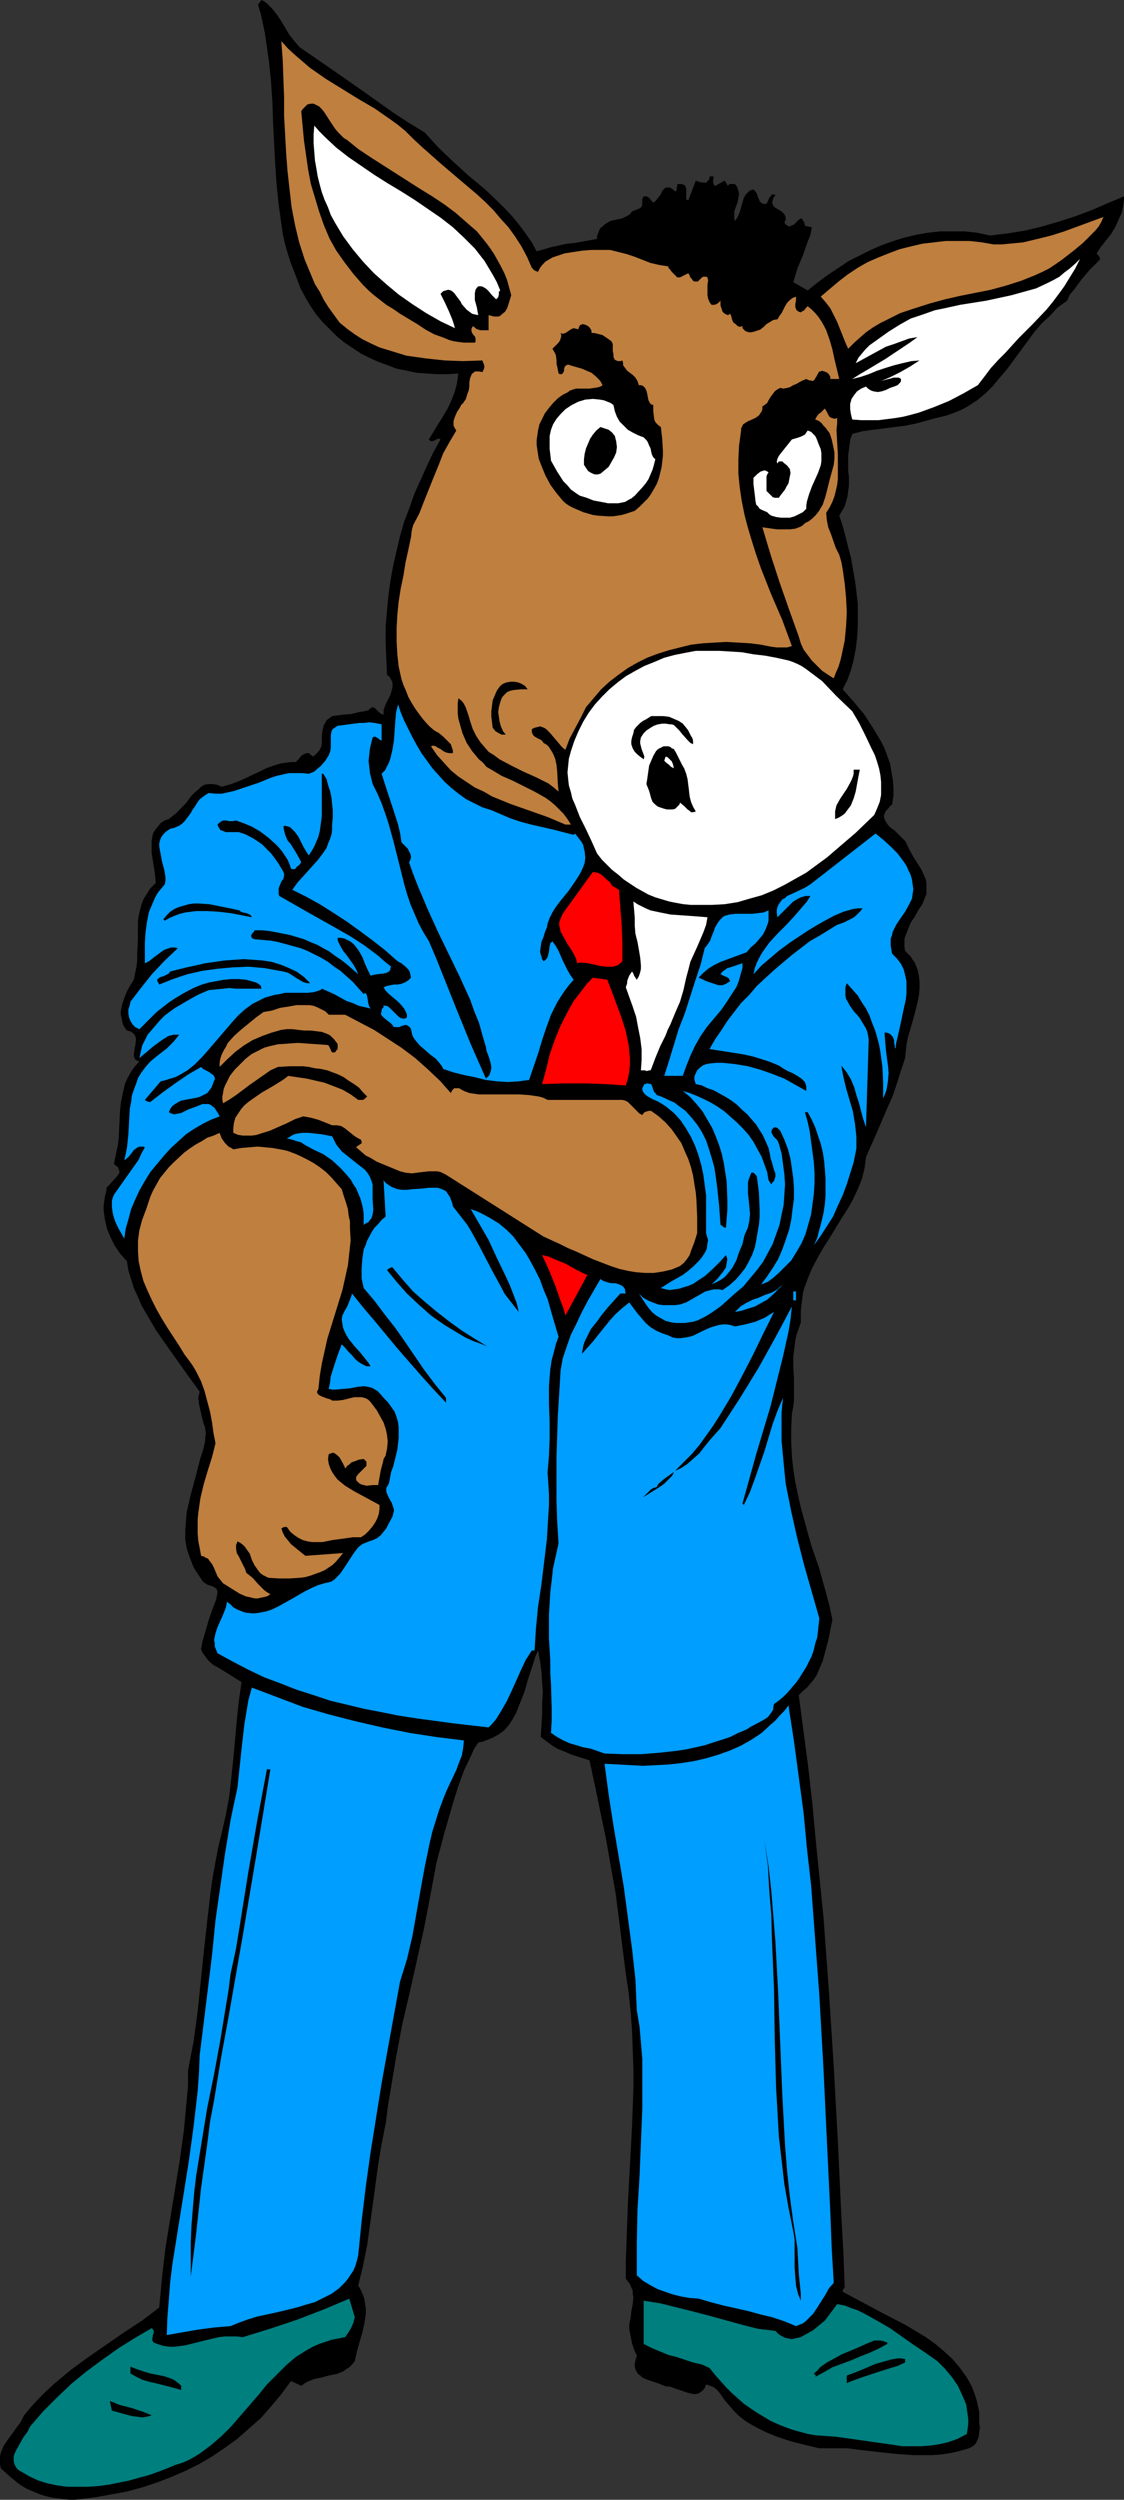
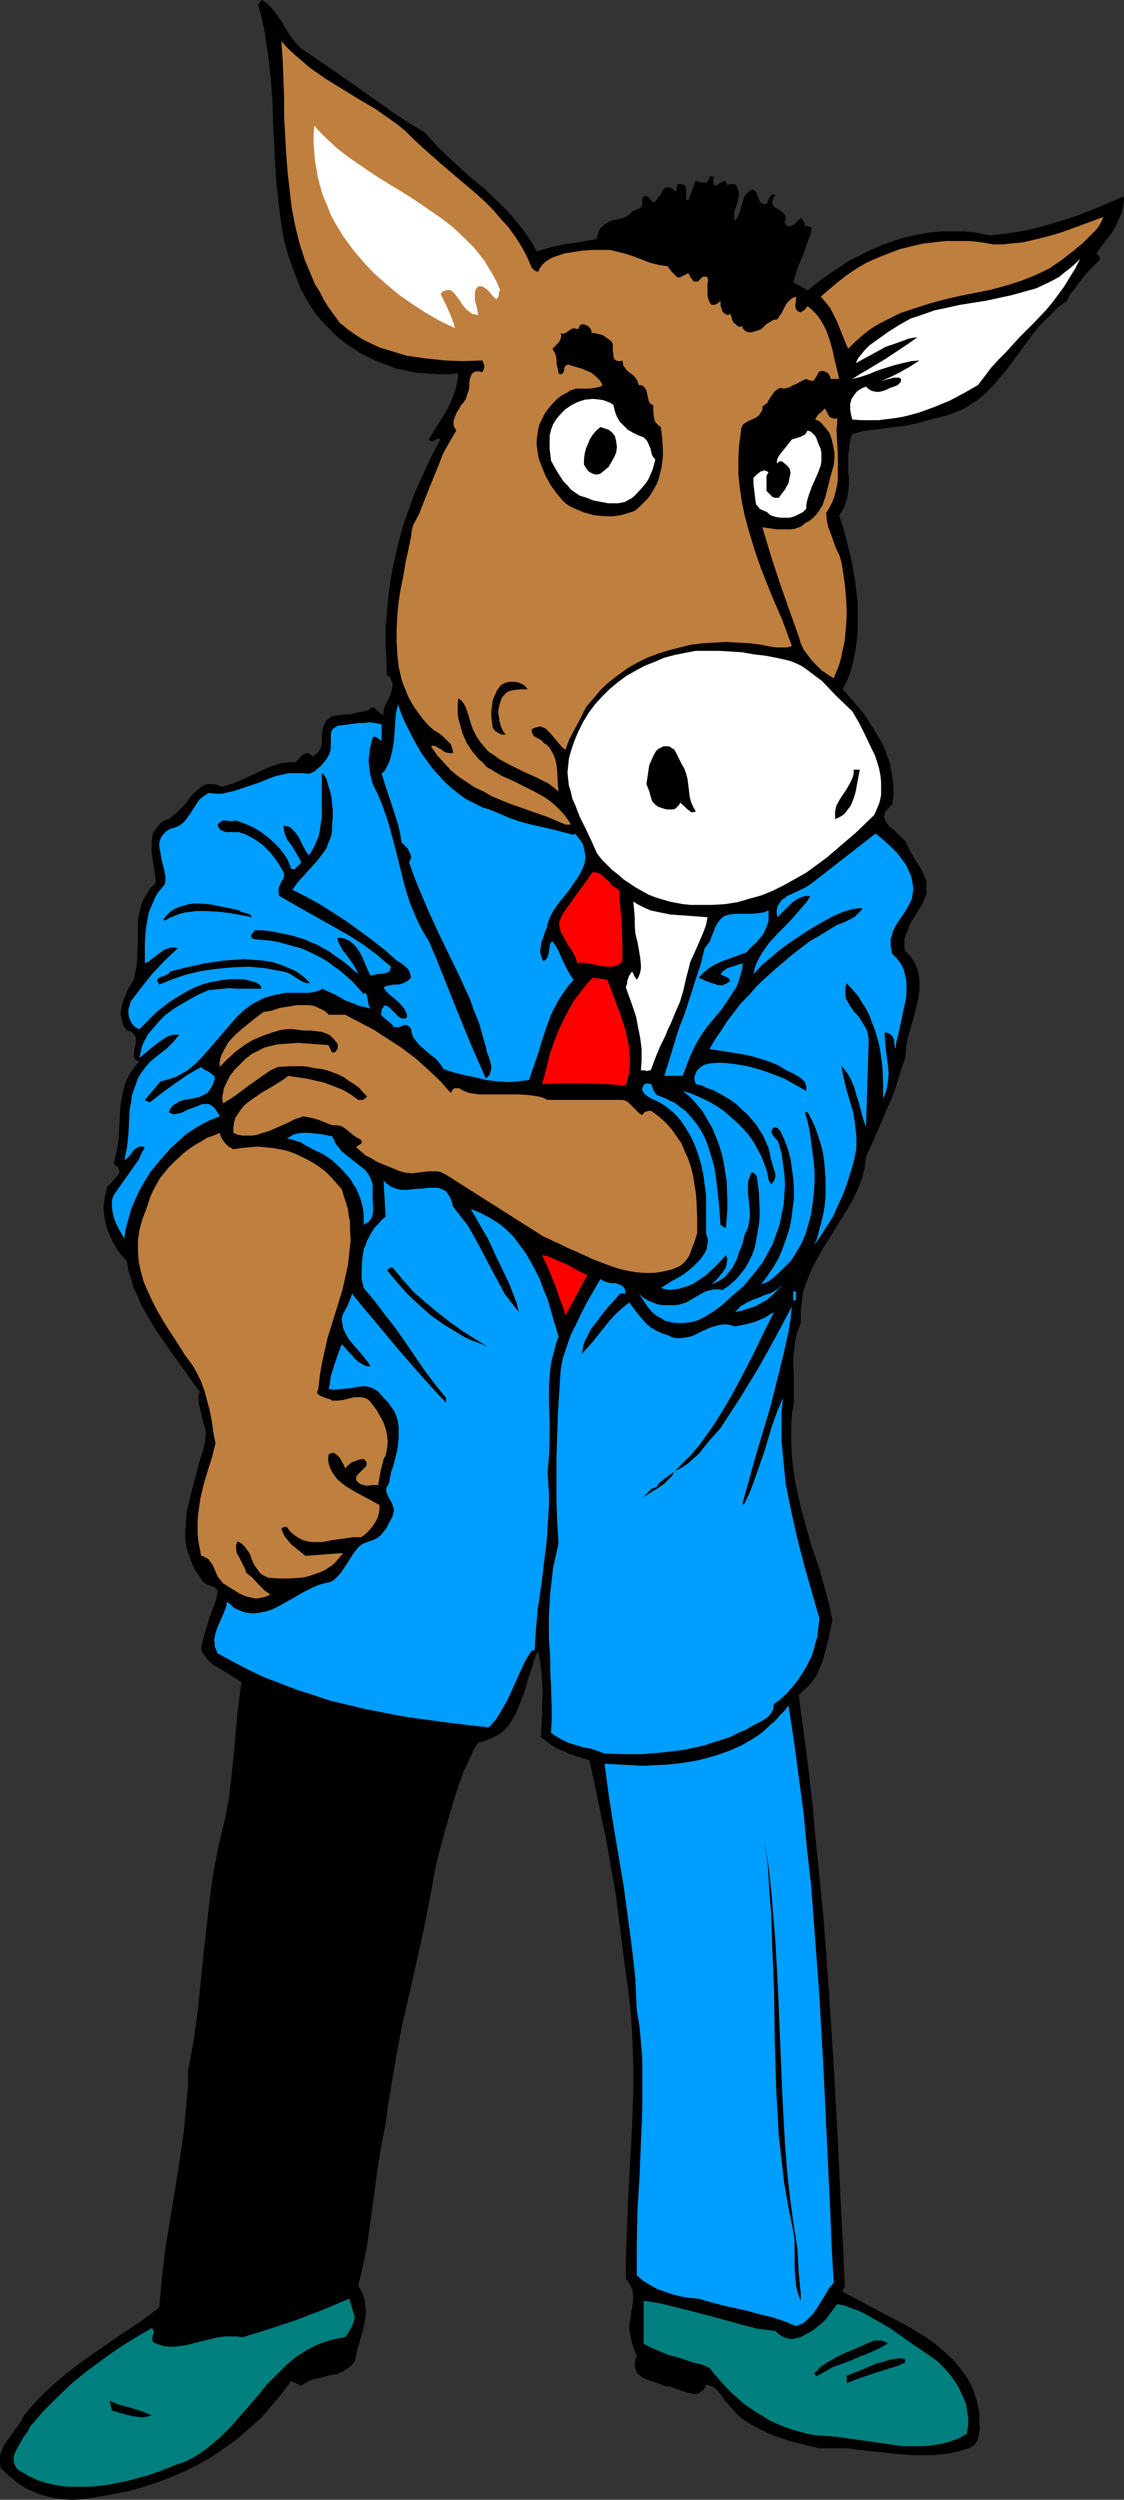
<svg xmlns="http://www.w3.org/2000/svg" xmlns:ns1="http://sodipodi.sourceforge.net/DTD/sodipodi-0.dtd" xmlns:ns2="http://www.inkscape.org/namespaces/inkscape" version="1.0" width="70.038mm" height="155.668mm" id="svg46" ns1:docname="Democrat 16.wmf">
  <rect width="100%" height="100%" fill="#333333" stroke="none" />
  <ns1:namedview id="namedview46" pagecolor="#ffffff" bordercolor="#000000" borderopacity="0.25" ns2:showpageshadow="2" ns2:pageopacity="0.0" ns2:pagecheckerboard="0" ns2:deskcolor="#d1d1d1" ns2:document-units="mm" />
  <defs id="defs1">
    <pattern id="WMFhbasepattern" patternUnits="userSpaceOnUse" width="6" height="6" x="0" y="0" />
  </defs>
  <path style="fill:#000000;fill-opacity:1;fill-rule:evenodd;stroke:none" d="m 70.622,11.15 7.272,5.009 7.434,5.171 7.272,5.171 3.717,2.424 3.717,2.262 1.616,1.778 1.616,1.778 3.555,3.393 3.555,3.232 3.717,3.07 3.394,3.232 1.778,1.778 1.616,1.778 1.454,1.778 1.454,1.939 1.454,2.101 1.131,2.101 1.778,-0.485 1.616,-0.485 3.717,-0.808 1.778,-0.162 1.778,-0.323 3.555,-0.646 v -0.646 l 0.323,-0.808 0.162,-0.485 0.323,-0.646 0.485,-0.323 0.485,-0.485 1.293,-0.808 0.646,-0.162 0.808,-0.162 1.454,-0.323 0.646,-0.323 0.646,-0.323 0.485,-0.323 0.485,-0.646 0.808,-0.323 0.808,-0.323 0.323,-0.162 0.323,-0.323 0.162,-0.485 V 47.669 47.346 46.861 l 0.162,-0.323 0.162,-0.323 h 0.485 0.323 l 0.162,0.162 0.323,0.162 0.485,0.646 0.485,0.485 0.323,-0.162 0.323,-0.323 0.485,-0.646 0.646,-0.808 0.323,-0.808 0.646,-0.646 0.323,-0.162 h 0.323 0.323 l 0.485,0.162 0.485,0.323 0.485,0.485 0.162,-0.162 0.162,-0.162 v -0.485 l 0.162,-0.485 V 43.306 h 0.485 0.485 l 0.485,0.162 0.323,0.162 0.162,0.323 0.162,0.485 v 0.485 0.646 0.808 0.485 l 0.162,0.162 0.323,0.162 1.778,-4.686 0.808,0.323 0.97,0.162 h 0.323 0.323 l 0.485,-0.485 0.323,-0.485 v -0.485 h 0.97 l -0.162,1.293 0.162,0.485 0.162,0.323 0.162,0.162 2.262,-1.293 0.808,1.293 0.162,-0.323 0.162,-0.162 h 0.485 0.485 0.323 l 0.485,0.646 0.162,0.485 0.162,0.485 0.162,0.646 -0.162,0.97 -0.162,0.97 -0.808,2.262 v 1.131 0.485 l 0.162,0.646 0.323,-0.485 0.323,-0.485 0.485,-1.131 0.323,-1.131 0.323,-1.131 0.323,-1.131 0.485,-0.808 0.323,-0.323 0.323,-0.323 0.485,-0.323 0.646,-0.162 0.485,0.485 0.323,0.485 0.162,0.646 0.323,0.646 0.162,0.485 0.323,0.323 0.485,0.323 h 0.323 0.485 l 0.323,-0.646 0.323,-0.808 0.323,-0.323 0.162,-0.323 0.485,-0.162 0.485,0.162 -0.485,0.646 -0.162,0.646 -0.162,0.485 0.162,0.323 0.162,0.485 0.323,0.323 1.616,0.97 0.323,0.323 0.323,0.323 0.162,0.323 0.162,0.485 v 0.485 l -0.323,0.646 0.323,0.485 0.485,0.323 0.323,0.162 0.323,-0.162 0.485,-0.162 0.323,-0.162 0.646,-0.646 0.485,-0.485 0.323,-0.162 0.162,-0.162 0.323,0.162 0.162,0.323 0.323,0.485 0.162,0.808 1.616,0.323 -0.323,1.778 -0.646,1.616 -1.131,3.232 -1.293,3.07 -0.485,1.616 -0.485,1.616 3.394,1.939 2.424,-1.939 2.424,-1.778 2.424,-1.616 2.424,-1.616 2.586,-1.293 2.586,-1.293 2.586,-1.131 2.747,-0.97 2.586,-0.808 2.747,-0.646 2.747,-0.485 2.909,-0.323 h 2.909 2.909 l 2.909,0.323 3.071,0.646 4.04,-0.485 4.04,-0.646 4.04,-0.97 3.879,-1.131 4.04,-1.293 3.879,-1.454 3.717,-1.616 3.879,-1.616 v 0.97 l -0.162,0.97 -0.162,0.808 -0.162,0.97 -0.808,1.778 -0.808,1.778 -0.97,1.616 -1.293,1.616 -1.131,1.454 -0.97,1.454 0.646,0.808 0.162,0.323 v 0.162 l -0.162,0.323 -1.131,1.131 -1.131,1.131 -1.939,2.262 -1.778,2.424 -0.97,1.131 -0.646,1.454 -2.262,1.616 -1.778,1.939 -1.939,1.778 -1.778,2.101 -6.303,8.564 -1.778,2.101 -1.616,1.939 -1.778,1.778 -1.939,1.616 -2.262,1.454 -1.131,0.646 -1.131,0.485 -1.293,0.485 -1.293,0.485 -1.293,0.323 -1.454,0.323 -2.262,0.646 -2.424,0.646 -2.424,0.485 -5.01,0.646 -2.586,0.323 -2.424,0.323 -2.424,0.646 -0.485,1.293 -0.162,1.293 -0.162,1.293 -0.162,1.131 v 3.717 l 0.162,1.293 v 2.262 l -0.162,1.131 -0.162,1.293 -0.323,1.131 -0.323,1.131 -0.646,1.131 -0.646,1.131 0.808,2.424 0.646,2.424 0.646,2.585 0.646,2.424 0.485,2.747 0.485,2.747 0.323,2.585 0.323,2.747 v 2.747 2.747 l -0.162,2.585 -0.323,2.585 -0.485,2.585 -0.646,2.424 -0.808,2.262 -1.131,2.262 2.586,2.909 2.424,2.909 2.101,3.232 0.97,1.616 0.97,1.616 0.808,1.616 0.646,1.778 0.646,1.778 0.323,1.939 0.323,1.778 0.162,1.939 v 1.939 l -0.323,2.101 -0.485,0.323 -0.323,0.485 -0.646,0.646 -0.323,0.646 -0.162,0.646 0.162,0.646 0.323,0.646 0.323,0.485 0.485,0.646 1.293,0.97 1.131,1.131 0.485,0.485 0.485,0.485 0.485,0.485 0.162,0.485 0.808,1.616 0.808,1.454 1.939,3.07 0.646,1.454 0.323,0.808 0.162,0.808 v 0.808 0.808 0.97 l -0.323,0.808 -0.646,1.616 -0.97,1.454 -0.808,1.454 -0.97,1.454 -0.646,1.616 -0.646,1.616 -0.162,0.646 v 0.97 0.808 l 0.162,0.97 0.646,0.646 0.646,0.646 0.485,0.808 0.485,0.646 0.646,1.616 0.323,1.454 0.162,1.454 v 1.616 l -0.162,1.616 -0.323,1.616 -0.808,3.232 -0.97,3.393 -0.485,1.616 -0.323,1.616 -0.162,1.616 -0.162,1.616 -0.97,2.909 -0.97,3.07 -0.97,2.909 -1.293,2.909 -2.424,5.656 -2.586,5.817 -0.162,1.293 -0.162,1.293 -0.646,2.585 -0.97,2.424 -1.131,2.424 -1.293,2.262 -1.454,2.262 -2.747,4.525 -1.454,2.262 -1.293,2.262 -1.293,2.424 -0.97,2.262 -0.97,2.585 -0.323,1.293 -0.162,1.293 -0.162,1.293 -0.162,1.454 v 1.293 1.454 l -0.485,1.454 -0.485,1.293 -0.323,1.454 -0.162,1.293 -0.323,2.585 v 2.424 l 0.162,2.585 v 2.585 2.747 l -0.162,1.454 -0.323,1.616 -0.162,3.393 v 3.393 l 0.162,3.232 0.323,3.07 0.485,3.07 0.646,3.07 0.646,2.909 0.808,2.909 1.616,5.817 1.939,5.656 1.616,5.817 0.808,3.07 0.646,3.07 -0.485,2.424 -0.485,2.424 -0.646,2.424 -0.646,2.424 -0.97,2.262 -0.485,1.131 -0.646,0.97 -0.808,0.97 -0.808,0.97 -0.97,0.808 -0.97,0.97 1.131,8.564 1.131,8.564 0.97,8.726 0.808,8.726 1.778,17.613 1.293,17.613 1.131,17.613 0.97,17.613 0.808,17.29 0.485,8.726 0.323,8.403 -0.323,0.323 -0.162,0.323 v 0.323 l 2.424,1.293 2.424,1.293 4.848,2.585 5.01,2.585 4.848,2.909 2.262,1.616 2.101,1.778 1.939,1.778 1.778,2.101 0.808,1.131 0.808,1.131 0.646,1.131 0.646,1.293 0.485,1.293 0.485,1.454 0.323,1.454 0.323,1.454 v 2.424 l 0.162,1.293 -0.162,1.131 -0.162,1.131 -0.485,1.131 -0.323,0.485 -0.323,0.323 -0.485,0.323 -0.646,0.323 -2.262,0.646 -2.101,0.485 -2.262,0.323 -2.262,0.162 h -2.101 -2.101 l -4.363,-0.323 -4.363,-0.485 -4.363,-0.485 -2.262,-0.323 h -2.262 -2.262 -2.262 l -3.394,-0.808 -3.232,-0.808 -3.394,-1.131 -1.616,-0.646 -1.454,-0.646 -1.616,-0.808 -1.454,-0.808 -1.293,-0.808 -1.454,-1.131 -1.131,-1.131 -1.131,-1.293 -1.131,-1.293 -0.97,-1.454 -0.808,-0.97 -0.808,-0.646 -0.808,-0.323 -0.97,-0.323 -0.323,0.808 -0.485,0.646 -0.485,0.323 -0.485,0.323 -0.646,0.162 h -0.646 l -1.293,-0.323 -1.454,-0.485 -1.454,-0.485 -1.293,-0.485 h -0.646 l -0.646,-0.162 -1.131,-0.485 -1.454,-0.485 -1.454,-0.485 -1.131,-0.485 -0.485,-0.485 -0.485,-0.323 -0.323,-0.485 -0.323,-0.646 -0.162,-0.646 v -0.646 l 0.162,-0.808 0.323,-1.131 -0.323,-0.646 -0.323,-0.808 -0.485,-1.454 -0.323,-1.616 -0.323,-1.616 v -0.646 -0.646 l 0.323,-1.454 0.162,-1.616 0.323,-1.616 0.162,-1.616 -0.162,-0.808 v -0.808 l -0.323,-0.646 -0.323,-0.808 -0.485,-0.646 -0.485,-0.646 v -4.363 l 0.162,-4.525 0.323,-8.888 0.485,-9.049 0.485,-9.049 0.323,-9.049 v -4.525 l -0.162,-4.525 -0.162,-4.363 -0.323,-4.525 -0.485,-4.525 -0.646,-4.363 -0.808,-6.302 -0.808,-6.464 -0.808,-6.302 -1.131,-6.302 -1.131,-6.464 -1.293,-6.14 -1.293,-6.302 -1.293,-5.979 -3.071,-0.97 -1.454,-0.485 -1.454,-0.646 -1.616,-0.646 -1.293,-0.808 -1.293,-0.97 -1.293,-0.97 0.162,-2.747 0.162,-2.585 v -2.585 l 0.162,-2.585 -0.162,-2.424 -0.162,-2.424 -0.323,-2.424 -0.485,-2.585 -0.646,1.454 -0.485,1.616 -1.131,3.393 -0.97,3.393 -1.293,3.232 -0.646,1.616 -0.808,1.454 -0.808,1.293 -1.131,1.293 -1.293,0.97 -1.454,0.808 -1.616,0.646 -0.808,0.323 -0.97,0.162 -0.97,1.454 -0.808,1.778 -1.616,3.393 -1.293,3.555 -1.131,3.555 -2.101,7.272 -1.939,7.272 -1.454,7.756 -1.454,7.595 -3.394,15.19 -1.778,7.595 -1.454,7.756 -1.293,7.756 -0.646,3.878 -0.485,3.878 -0.97,4.848 -0.808,4.848 -1.293,9.534 -0.646,4.686 -0.646,4.686 -0.97,4.848 -1.131,4.686 0.646,1.131 0.485,1.131 0.323,0.97 0.162,1.131 0.162,1.131 v 1.131 l -0.323,2.262 -0.485,2.101 -0.646,2.262 -0.646,2.262 -0.485,2.262 -0.646,0.808 -0.646,0.646 -0.808,0.485 -0.646,0.485 -0.808,0.323 -0.808,0.323 -1.778,0.323 -1.778,0.485 -1.616,0.323 -0.808,0.323 -0.808,0.323 -0.808,0.485 -0.646,0.485 -2.424,-1.131 -2.262,3.07 -2.424,2.909 -2.424,2.747 -2.747,2.424 -2.747,2.424 -2.909,2.101 -3.071,2.101 -3.071,1.778 -3.232,1.616 -3.394,1.454 -3.394,1.293 -3.394,1.131 -3.555,0.97 -3.555,0.646 -3.555,0.646 -3.717,0.485 -1.454,0.162 h -1.293 l -1.454,-0.162 -1.293,-0.162 -1.293,-0.162 -1.293,-0.323 -1.131,-0.323 -1.293,-0.485 -1.131,-0.485 -1.131,-0.485 -1.131,-0.646 -1.131,-0.808 -1.939,-1.616 -1.939,-1.778 L 0,579.951 v -0.97 -0.808 l 0.162,-0.808 0.323,-0.808 0.323,-0.808 0.97,-1.454 2.101,-2.909 0.97,-1.293 0.808,-1.616 1.616,-1.939 1.778,-1.939 1.778,-1.778 1.939,-1.778 1.939,-1.616 1.939,-1.616 4.202,-3.07 4.202,-2.909 4.202,-2.909 4.202,-2.747 4.04,-3.07 0.323,-3.393 0.323,-3.555 0.808,-6.948 2.262,-13.897 1.131,-6.948 0.97,-6.948 0.323,-3.555 0.323,-3.393 0.323,-3.555 v -3.555 l 0.646,-3.393 0.646,-3.393 0.97,-7.11 1.454,-14.058 0.808,-7.272 0.808,-6.948 0.485,-3.393 0.646,-3.555 0.646,-3.393 0.808,-3.393 0.97,-4.201 0.808,-4.363 0.485,-4.363 0.485,-4.525 0.808,-9.049 0.485,-4.525 0.646,-4.525 -1.293,-0.808 -1.293,-0.808 -2.586,-1.616 -1.454,-0.808 -1.131,-0.97 -0.97,-1.293 -0.485,-0.646 -0.323,-0.808 0.323,-1.778 0.485,-1.616 0.97,-3.393 1.131,-3.232 0.646,-1.616 0.323,-1.778 -0.162,-0.646 -0.323,-0.323 -0.485,-0.323 -0.485,-0.162 -0.485,-0.162 -0.485,-0.162 -0.485,-0.323 -0.485,-0.323 -0.646,-0.97 -0.646,-0.97 -0.646,-0.97 -0.485,-0.97 -0.808,-2.101 -0.646,-1.939 -0.323,-2.101 v -2.101 l 0.162,-2.101 0.162,-2.101 0.485,-2.101 0.485,-2.101 1.131,-4.201 1.131,-4.363 0.646,-1.939 0.485,-2.101 v -0.808 l 0.162,-0.808 -0.162,-1.454 -0.485,-1.454 -0.323,-1.293 -0.323,-1.454 -0.323,-1.454 -0.162,-1.454 0.162,-0.808 0.162,-0.646 -2.586,-3.555 -5.171,-7.272 -2.586,-3.717 -1.131,-1.939 -1.131,-1.939 -1.131,-1.939 -0.808,-1.939 -0.97,-2.101 -0.646,-2.101 -0.646,-2.101 -0.323,-2.101 -1.616,-1.778 -1.293,-1.939 -0.97,-1.939 -0.808,-1.939 -0.485,-2.101 -0.162,-1.131 -0.162,-1.131 V 283.754 l 0.162,-1.131 0.162,-1.131 0.323,-1.131 v -0.485 l 0.162,-0.485 0.646,-0.646 1.454,-1.616 0.646,-0.808 0.162,-0.323 v -0.323 l -0.162,-0.485 -0.162,-0.485 -0.485,-0.323 -0.485,-0.485 0.323,-1.454 0.323,-1.616 0.323,-1.454 0.162,-1.616 0.162,-3.232 0.162,-3.232 0.162,-1.616 0.323,-1.616 0.323,-1.454 0.323,-1.454 0.646,-1.454 0.808,-1.454 0.808,-1.131 1.131,-1.293 -0.485,-0.162 -0.485,-0.323 -0.162,-0.323 -0.162,-0.485 v -0.485 l 0.162,-0.646 v -0.646 l 0.162,-0.485 0.162,-1.293 v -0.646 l -0.162,-0.485 -0.162,-0.323 -0.485,-0.485 -0.485,-0.323 -0.808,-0.162 -0.485,-0.646 -0.485,-0.808 -0.162,-0.808 -0.162,-0.808 -0.162,-0.646 v -0.808 l 0.323,-1.616 0.485,-1.454 0.646,-1.616 0.808,-1.454 0.808,-1.293 0.323,-1.616 0.323,-1.454 0.162,-1.616 v -1.616 l 0.162,-2.909 v -2.909 -1.454 l 0.162,-1.454 0.323,-1.293 0.323,-1.293 0.485,-1.293 0.808,-1.293 0.808,-1.293 1.293,-1.293 -0.162,-1.939 -0.323,-2.101 -0.323,-1.939 -0.162,-0.97 v -1.131 -1.778 l 0.162,-0.97 0.162,-0.808 0.485,-0.808 0.646,-0.808 0.646,-0.808 0.97,-0.646 0.97,-0.323 0.808,-0.646 0.808,-0.646 0.808,-0.808 1.616,-1.616 1.293,-1.778 0.808,-0.808 0.808,-0.646 0.646,-0.646 0.808,-0.485 0.97,-0.162 h 0.97 l 0.97,0.162 0.485,0.162 0.646,0.323 1.131,-0.323 1.131,-0.323 2.101,-0.808 2.101,-0.97 0.97,-0.485 1.131,-0.485 1.939,-0.97 2.262,-0.808 1.131,-0.323 1.131,-0.162 1.293,-0.162 h 1.131 l 0.646,-0.646 0.646,-0.808 0.485,-0.323 0.323,-0.162 0.485,-0.162 h 0.485 l 0.97,0.808 0.646,-0.485 0.485,-0.485 0.485,-0.646 0.323,-0.646 0.162,-0.646 V 174.68 173.226 l 0.162,-1.293 0.162,-0.646 0.162,-0.646 0.323,-0.485 0.323,-0.646 0.646,-0.485 0.646,-0.485 1.293,-0.162 1.131,-0.162 2.101,-0.162 1.939,-0.485 1.131,-0.162 1.131,-0.323 0.162,-0.323 0.323,-0.162 0.323,-0.162 0.485,0.162 0.323,0.323 0.323,0.323 0.485,0.485 0.485,0.323 0.485,0.162 v -0.646 -0.485 l 0.485,-1.293 1.131,-2.262 0.323,-1.131 0.162,-0.646 v -0.646 -0.485 l -0.323,-0.646 -0.323,-0.646 -0.646,-0.485 -0.162,-3.878 -0.162,-3.717 v -3.717 l 0.323,-3.717 0.323,-3.555 0.485,-3.555 0.646,-3.555 0.808,-3.555 0.808,-3.393 0.97,-3.393 1.293,-3.393 1.131,-3.232 1.454,-3.232 1.454,-3.232 1.454,-3.07 1.778,-3.232 -0.323,-0.162 h -0.323 l -0.646,0.323 -0.323,0.162 -0.485,0.162 -0.323,-0.162 -0.323,-0.323 2.262,-3.717 1.131,-1.778 1.131,-1.939 0.808,-1.778 0.808,-2.101 0.485,-1.939 0.162,-1.131 0.162,-1.131 -2.424,0.162 h -2.586 l -2.424,-0.162 -2.424,-0.162 -2.262,-0.485 -2.424,-0.485 -2.101,-0.808 -2.262,-0.808 -2.101,-0.97 -1.939,-0.97 -1.939,-1.293 -1.939,-1.293 -1.778,-1.454 -1.778,-1.778 L 75.955,75.786 74.338,73.847 73.046,71.908 71.914,69.969 70.783,67.868 69.975,65.768 69.167,63.667 68.359,61.566 67.713,59.466 67.066,57.203 66.581,54.941 66.258,52.679 65.612,47.993 65.127,43.306 64.804,38.459 64.319,28.925 64.157,24.077 63.834,19.229 63.349,14.543 62.703,10.019 62.38,7.756 61.895,5.494 61.41,3.232 60.764,1.131 61.572,0 l 0.646,0.323 0.646,0.485 1.293,1.293 1.131,1.454 0.97,1.454 1.939,3.232 1.131,1.454 z" id="path1" />
  <path style="fill:#bf7f3f;fill-opacity:1;fill-rule:evenodd;stroke:none" d="m 95.509,30.864 1.939,1.939 2.101,1.939 4.202,3.717 4.363,3.717 4.202,3.555 1.939,1.778 1.939,1.939 1.778,2.101 1.778,1.939 1.616,2.262 1.454,2.262 1.293,2.424 1.131,2.585 0.323,0.323 0.323,0.323 0.808,0.323 0.485,-0.97 0.646,-0.808 0.646,-0.646 0.808,-0.485 0.808,-0.485 0.97,-0.323 0.97,-0.323 0.97,-0.323 2.101,-0.323 2.101,-0.323 2.101,-0.162 h 2.101 1.131 1.131 l 1.939,0.485 1.939,0.485 1.939,0.646 3.717,1.454 2.101,0.485 2.101,0.323 v 0.323 l 0.323,0.323 0.485,0.646 0.646,0.646 0.646,0.646 h 0.323 0.323 l 0.646,-0.323 0.323,-0.162 0.323,-0.162 0.646,-0.323 0.323,0.485 0.162,0.485 0.323,0.323 0.323,0.485 0.323,0.162 h 0.323 0.485 l 0.323,-0.323 0.646,-0.646 0.323,-0.162 h 0.485 0.162 l 0.323,0.162 0.162,0.808 -0.162,0.808 v 0.97 0.808 0.808 l 0.162,0.808 0.323,0.808 0.485,0.646 h 0.646 l 0.485,-0.162 0.485,-0.323 0.485,-0.485 v 1.131 l 0.162,0.485 0.162,0.485 0.162,0.485 0.323,0.323 0.485,0.323 0.485,0.162 0.485,-0.323 0.162,0.323 0.162,0.485 0.162,0.646 0.323,0.646 0.485,0.323 0.485,0.485 0.485,0.162 0.646,-0.162 v 0.485 l 0.323,0.323 0.323,0.323 0.323,0.162 0.646,0.162 h 0.485 l 0.646,-0.162 0.485,-0.162 0.97,-0.323 0.808,-0.646 0.646,-0.646 0.808,-0.485 0.808,-0.485 0.97,-0.162 0.485,-0.808 0.485,-0.646 0.808,-1.616 0.485,-0.808 0.646,-0.646 0.646,-0.485 0.808,-0.323 v 0.323 0.485 l -0.162,0.97 v 0.646 l 0.162,0.485 0.162,0.323 0.485,0.323 0.485,0.162 0.162,-0.162 0.323,-0.162 0.323,-0.162 0.323,-0.485 0.485,-0.485 0.97,0.808 0.808,0.808 0.808,0.97 0.646,0.97 0.646,1.131 0.485,0.97 0.808,2.262 0.646,2.262 0.485,2.262 1.131,4.686 h -2.101 v -0.323 -0.162 l -0.162,-0.323 -0.323,-0.485 -0.485,-0.323 -0.485,-0.162 -0.485,-0.162 -0.323,0.162 h -0.323 l -0.323,0.485 -0.323,0.646 -0.323,0.485 -0.162,0.323 -0.162,0.162 -0.323,0.162 -0.485,-0.162 h -0.323 l -0.646,-0.323 -0.808,0.323 -0.646,0.323 -0.808,0.485 -0.808,0.323 -0.808,0.485 -0.646,0.162 -0.808,0.162 -0.808,-0.162 -0.646,0.323 -0.646,0.485 -0.485,0.646 -0.485,0.646 -0.485,0.808 -0.323,0.646 -0.646,0.485 -0.485,0.323 v 0.646 l -0.162,0.485 -0.323,0.485 -0.323,0.485 -0.646,0.485 -0.97,0.485 -0.808,0.323 -0.808,0.485 -0.485,0.323 -0.162,0.323 -0.323,0.646 v 0.485 l -0.485,3.555 -0.162,3.232 v 3.393 l 0.323,3.232 0.485,3.232 0.646,3.232 0.808,3.07 0.97,3.232 0.97,3.07 1.131,3.232 2.424,6.14 2.586,5.979 2.262,6.14 -1.131,0.323 h -1.131 -1.293 l -1.293,-0.162 -2.424,-0.485 -1.293,-0.162 -1.293,-0.162 -2.747,-0.162 -2.909,-0.162 -2.747,0.162 -2.747,0.162 -2.747,0.323 -2.586,0.646 -2.586,0.646 -2.586,0.808 -2.586,0.97 -2.262,1.131 -2.262,1.293 -2.262,1.616 -2.101,1.616 -1.939,1.778 -1.778,2.101 -1.778,2.101 -1.293,2.585 -1.293,2.424 -1.293,2.424 -0.485,1.293 -0.485,1.293 -0.485,-0.323 -0.485,-0.485 -0.808,-0.97 -0.97,-1.131 -0.808,-0.97 -0.97,-0.97 -0.485,-0.323 -0.485,-0.162 -0.485,-0.162 -0.646,0.162 -0.646,0.162 -0.646,0.323 v 0.646 l 0.162,0.485 0.323,0.485 0.485,0.323 0.97,0.485 0.485,0.323 0.323,0.485 0.808,0.485 0.485,0.485 0.808,1.293 0.323,0.646 0.323,0.808 0.323,1.454 0.162,1.616 0.162,3.07 0.162,1.616 -1.131,-0.97 -1.293,-0.97 -2.909,-1.454 -2.909,-1.293 -2.909,-1.454 -2.747,-1.454 -1.293,-0.97 -1.293,-0.808 -0.97,-1.131 -0.97,-1.131 -0.97,-1.454 -0.808,-1.616 -0.323,-0.97 -0.323,-0.97 -0.323,-1.131 -0.323,-0.97 -0.323,-0.97 -0.485,-0.97 -0.485,-0.646 -0.808,-0.646 -0.162,1.293 v 1.131 1.131 l 0.162,1.293 0.323,1.131 0.323,1.131 0.323,1.131 0.485,1.131 0.485,1.131 0.646,0.97 0.646,0.97 0.808,0.97 0.808,0.97 0.97,0.808 0.808,0.97 1.131,0.646 2.424,1.454 2.586,1.131 2.586,1.293 2.586,1.293 2.586,1.454 1.131,0.808 1.131,0.97 0.97,0.97 0.97,0.97 0.97,1.293 0.808,1.293 h -1.293 l -4.202,-1.778 -8.727,-3.07 -4.363,-1.778 -1.939,-1.131 -2.101,-0.97 -1.939,-1.293 -1.939,-1.293 -1.778,-1.454 -1.616,-1.778 -1.616,-1.778 -1.454,-2.101 0.485,-0.162 0.646,0.162 0.485,0.323 0.646,0.323 0.646,0.485 0.646,0.323 0.808,0.162 h 0.808 v -0.646 l -0.162,-0.485 -0.162,-0.485 -0.162,-0.485 -0.808,-0.808 -0.97,-0.97 -0.97,-0.808 -1.131,-0.646 -0.97,-0.808 -0.646,-0.646 -1.131,-1.293 -0.97,-1.293 -0.808,-1.131 -0.808,-1.293 -0.808,-1.454 -0.485,-1.293 -0.646,-1.454 -0.485,-1.454 -0.646,-2.909 -0.323,-2.909 -0.162,-3.07 v -3.07 l 0.162,-3.07 0.323,-3.232 0.485,-3.07 0.646,-3.07 0.485,-3.07 0.646,-2.909 0.646,-3.07 0.162,-1.454 0.323,-1.293 1.454,-2.747 1.131,-2.909 2.262,-5.656 1.131,-2.747 1.131,-2.909 1.454,-2.585 1.616,-2.747 -0.323,-0.485 -0.323,-0.646 v -0.485 -0.646 l 0.323,-0.97 0.485,-1.131 0.646,-0.97 0.323,-0.646 0.485,-0.485 0.646,-0.97 0.323,-1.131 0.323,-0.808 0.162,-0.97 v -0.485 -0.485 l 0.162,-0.97 0.323,-0.808 0.162,-0.323 0.323,-0.162 0.323,-0.323 h 0.485 0.485 l 0.808,0.162 0.162,-0.323 0.162,-0.323 0.162,-0.646 -0.162,-0.646 -0.162,-0.323 -0.162,-0.485 -4.525,0.162 -4.363,-0.162 -4.525,-0.485 -2.262,-0.323 -2.262,-0.323 -2.101,-0.646 -2.101,-0.646 -2.101,-0.646 -2.101,-0.97 -1.939,-0.97 -1.778,-1.131 -1.778,-1.293 -1.778,-1.454 -1.293,-1.778 -1.293,-1.778 -1.131,-1.778 -0.97,-1.939 -1.131,-1.778 -0.808,-1.939 -0.808,-1.939 -0.808,-1.939 -1.293,-4.04 -0.97,-4.04 -0.808,-4.201 -0.485,-4.201 -0.485,-4.363 -0.323,-4.201 -0.485,-8.888 v -4.363 l -0.162,-4.363 -0.162,-4.363 -0.323,-4.363 1.616,1.778 1.778,1.616 3.394,2.909 3.717,2.585 7.595,4.686 3.879,2.262 3.717,2.585 1.778,1.293 z" id="path2" />
-   <path style="fill:#000000;fill-opacity:1;fill-rule:evenodd;stroke:none" d="m 81.772,32.965 2.586,2.101 2.909,1.939 5.818,3.717 5.818,3.717 2.909,1.778 2.909,1.939 2.586,1.939 2.586,2.262 2.424,2.101 2.101,2.585 0.97,1.293 0.97,1.454 0.808,1.454 0.808,1.454 0.808,1.616 0.646,1.616 0.485,1.778 0.485,1.778 -0.646,2.101 -0.323,0.97 -0.485,0.808 -0.808,0.646 -0.323,0.323 -0.485,0.162 h -0.485 -0.485 l -0.646,-0.162 -0.646,-0.162 v 3.555 h -0.808 -1.131 l -0.97,-0.323 -0.323,-0.323 -0.485,-0.323 -0.162,0.323 -0.162,0.323 v 0.485 l 0.162,0.485 0.323,0.485 0.323,0.323 0.162,0.485 v 0.485 0.323 l -0.162,0.162 h -1.293 -1.293 l -1.293,-0.162 -1.131,-0.162 -1.131,-0.323 -1.131,-0.485 -2.262,-0.808 -2.101,-1.131 -1.939,-1.293 -4.04,-2.424 -1.616,-1.131 -1.616,-0.97 -1.454,-1.131 -1.454,-1.131 -1.293,-1.131 -1.293,-1.293 -1.131,-1.293 -1.131,-1.293 -2.101,-2.747 -1.939,-2.747 -1.616,-2.909 -1.293,-3.07 -1.131,-3.232 -0.97,-3.232 -0.97,-3.232 -0.646,-3.393 -0.485,-3.393 -0.485,-3.393 -0.323,-3.393 -0.323,-3.555 0.323,-0.485 0.485,-0.485 0.323,-0.323 0.323,-0.323 0.808,-0.162 h 0.646 l 0.646,0.323 0.646,0.323 0.646,0.646 0.646,0.808 1.131,1.778 1.293,1.939 0.646,0.808 0.808,0.808 0.646,0.646 z" id="path3" />
  <path style="fill:#ffffff;fill-opacity:1;fill-rule:evenodd;stroke:none" d="m 117.81,68.353 -0.323,0.323 v 0.646 l -0.162,0.646 -0.162,0.162 -0.323,0.323 -0.485,-0.485 -0.485,-0.485 -0.808,-0.97 -0.485,-0.485 -0.485,-0.323 -0.646,-0.323 h -0.808 l -0.323,0.323 -0.323,0.485 -0.162,0.808 v 0.808 0.808 l 0.485,1.778 0.162,0.97 0.162,0.808 -0.808,-0.162 -0.646,-0.162 -0.646,-0.485 -0.646,-0.485 -1.131,-1.293 -0.323,-0.646 -0.485,-0.646 -0.97,-1.293 -0.323,-0.323 -0.485,-0.323 -0.646,-0.162 -0.485,0.162 -0.646,0.162 -0.646,0.646 0.97,1.939 0.97,2.101 0.808,1.939 0.323,0.97 0.323,1.131 -3.394,-1.616 L 100.357,73.686 97.125,71.585 93.893,69.323 90.984,66.899 88.075,64.313 85.489,61.566 83.065,58.658 80.803,55.587 79.833,53.971 78.863,52.356 77.894,50.578 77.247,48.801 76.439,47.023 75.793,45.246 75.308,43.468 74.823,41.529 74.5,39.59 74.177,37.812 74.015,35.712 73.854,33.773 v -2.101 l 0.162,-2.101 1.293,1.454 1.293,1.293 2.586,2.424 2.909,2.262 3.071,2.101 3.071,2.101 3.071,1.939 3.232,1.939 3.071,1.939 3.07,2.101 3.071,2.101 2.909,2.262 2.586,2.424 1.293,1.293 1.293,1.293 1.131,1.454 1.131,1.454 0.97,1.616 0.97,1.616 0.97,1.778 z" id="path4" />
  <path style="fill:#bf7f3f;fill-opacity:1;fill-rule:evenodd;stroke:none" d="m 253.074,58.819 -1.454,1.131 -1.454,1.131 -1.616,1.131 -1.454,0.97 -1.616,0.808 -1.778,0.808 -3.232,1.293 -3.555,1.131 -3.555,0.97 -7.272,1.454 -3.555,0.808 -3.555,0.97 -3.555,1.131 -3.394,1.131 -1.616,0.808 -1.616,0.808 -1.616,0.808 -1.616,0.97 -1.616,1.131 -1.293,1.131 -1.454,1.293 -1.454,1.454 -0.646,-1.454 -0.646,-1.616 -0.646,-1.616 -0.646,-1.616 -0.808,-1.616 -0.808,-1.616 -1.131,-1.454 -1.131,-1.293 2.101,-1.778 2.101,-1.778 2.101,-1.616 2.424,-1.616 2.262,-1.293 2.586,-1.131 2.424,-0.97 2.586,-0.97 2.586,-0.646 2.747,-0.646 2.747,-0.323 2.747,-0.323 h 2.909 2.747 l 2.909,0.323 2.747,0.485 h 1.939 l 1.616,-0.162 1.778,-0.162 1.616,-0.162 3.394,-0.808 3.232,-0.808 3.071,-0.97 3.071,-1.131 6.141,-2.262 -0.485,1.131 -0.646,1.131 -0.808,0.97 -0.97,0.97 -1.939,1.939 -0.97,0.808 z" id="path5" />
  <path style="fill:#ffffff;fill-opacity:1;fill-rule:evenodd;stroke:none" d="m 181.321,52.032 -0.323,2.101 z" id="path6" />
  <path style="fill:#ffffff;fill-opacity:1;fill-rule:evenodd;stroke:none" d="m 230.288,90.653 -3.394,1.939 -3.394,1.778 -3.555,1.454 -1.778,0.646 -1.778,0.646 -1.778,0.485 -1.939,0.485 -1.939,0.323 -3.879,0.485 h -2.101 -1.939 l -2.101,-0.162 -0.323,-1.293 -0.162,-1.131 v -1.293 l 0.323,-1.131 0.646,-0.97 0.646,-0.808 0.97,-0.646 1.131,-0.485 0.485,0.485 0.485,0.323 0.323,0.162 0.485,0.162 0.97,0.162 0.97,-0.162 0.97,-0.323 0.97,-0.485 0.97,-0.323 0.808,-0.323 0.646,-0.646 0.162,-0.323 v -0.485 l -0.485,-0.323 h -0.646 -0.646 l -0.485,0.162 -1.293,0.323 -1.131,0.323 2.262,-0.97 2.262,-1.131 2.262,-1.293 2.262,-1.454 -1.939,0.162 -2.101,0.485 -1.939,0.485 -2.101,0.646 -1.939,0.646 -1.939,0.808 -1.939,0.646 -1.939,0.485 1.778,-1.131 1.939,-1.131 4.04,-2.424 3.879,-2.585 1.939,-1.293 1.778,-1.293 -1.939,0.323 -1.778,0.646 -1.778,0.646 -1.939,0.646 -3.555,1.939 -3.555,1.939 0.646,-1.293 0.808,-0.97 0.808,-0.97 0.97,-0.97 2.262,-1.616 2.262,-1.616 1.293,-0.808 1.293,-0.808 2.586,-1.454 2.909,-0.97 2.747,-0.97 3.071,-0.646 2.909,-0.646 6.141,-0.97 5.979,-1.293 2.909,-0.808 2.909,-0.808 2.747,-1.293 1.293,-0.646 1.454,-0.808 1.131,-0.97 1.293,-0.97 1.293,-1.131 1.131,-1.131 -1.131,2.262 -1.293,2.101 -1.293,2.101 -1.293,1.778 -1.454,1.939 -1.454,1.778 -3.232,3.393 -3.232,3.232 -3.232,3.555 -1.616,1.616 -1.778,1.939 -1.454,1.939 z" id="path7" />
  <path style="fill:#000000;fill-opacity:1;fill-rule:evenodd;stroke:none" d="m 139.304,78.372 h 0.646 l 0.646,0.162 0.646,0.162 0.646,0.162 0.97,0.646 1.131,0.808 0.162,0.323 0.162,0.323 v 0.808 0.808 l 0.162,0.808 v 0.646 l 0.162,0.323 0.162,0.323 0.323,0.162 0.485,0.162 h 0.485 l 0.485,-0.162 0.162,0.646 v 0.485 l 0.485,0.646 0.485,0.646 0.646,0.485 0.646,0.485 0.646,0.646 0.485,0.808 0.162,0.485 0.162,0.485 h 0.485 l 0.485,0.162 0.162,0.162 0.323,0.323 0.323,0.646 0.162,0.646 0.162,0.808 0.162,0.808 0.162,0.323 0.162,0.323 0.323,0.323 0.485,0.162 v 1.454 l 0.162,1.454 0.162,0.808 0.323,0.485 0.485,0.485 0.646,0.485 0.323,2.747 0.162,2.747 v 1.293 l -0.162,1.454 -0.162,1.293 -0.323,1.293 -0.323,1.293 -0.485,1.293 -0.646,1.131 -0.646,1.131 -0.808,1.131 -0.97,0.97 -0.97,0.97 -1.131,0.97 -0.97,0.323 -0.97,0.323 -1.131,0.323 -0.97,0.162 -1.131,0.162 h -1.131 l -2.424,-0.162 -1.131,-0.162 -1.131,-0.323 -1.131,-0.323 -1.131,-0.485 -1.131,-0.485 -0.97,-0.485 -0.97,-0.646 -0.808,-0.808 -1.454,-1.778 -1.293,-1.778 -1.131,-2.101 -0.808,-1.939 -0.808,-2.101 -0.323,-2.101 -0.162,-1.131 v -1.131 l 0.162,-1.131 0.162,-1.131 0.323,-1.454 0.646,-1.293 0.646,-1.293 0.97,-1.293 0.97,-1.131 1.131,-1.131 1.131,-0.808 1.293,-0.646 0.323,-0.323 0.485,-0.162 0.97,-0.323 h 1.131 0.97 1.131 l 1.131,-0.162 0.97,-0.162 0.485,-0.162 0.485,-0.323 -0.323,-0.646 -0.323,-0.485 -0.97,-0.97 -0.97,-0.808 -1.131,-0.485 -1.131,-0.485 -1.131,-0.323 -1.131,-0.323 -0.97,-0.323 -0.485,0.162 -0.323,0.323 -0.162,0.485 v 0.485 l -0.162,0.323 -0.162,0.323 -0.323,0.162 h -0.323 l -0.323,-0.162 -0.162,-0.808 -0.162,-0.808 -0.162,-0.646 v -0.808 l -0.162,-1.293 -0.323,-0.646 -0.485,-0.808 0.323,-0.323 0.323,-0.323 0.808,-0.808 0.323,-0.485 0.162,-0.485 0.162,-0.646 -0.162,-0.646 0.323,0.162 h 0.323 l 0.485,-0.162 0.485,-0.323 0.97,-0.646 0.485,-0.162 0.646,0.162 h 0.323 l 0.162,0.323 v -0.485 l 0.162,-0.323 0.162,-0.323 0.162,-0.162 h 0.162 l 0.323,-0.162 0.646,0.162 0.646,0.323 0.485,0.485 0.323,0.646 v 0.162 z" id="path8" />
  <path style="fill:#ffffff;fill-opacity:1;fill-rule:evenodd;stroke:none" d="m 144.475,95.339 0.323,1.454 0.485,1.293 0.646,1.131 0.97,0.97 0.97,0.97 1.131,0.646 1.293,0.646 1.293,0.485 0.646,0.646 0.323,0.485 0.323,0.808 0.323,0.646 0.162,0.808 0.162,0.646 0.323,0.646 0.485,0.485 -0.323,1.293 -0.323,1.131 -0.485,1.131 -0.485,1.131 -0.646,0.97 -0.808,0.97 -1.778,1.939 -0.808,0.646 -0.646,0.323 -0.808,0.485 -0.808,0.162 -0.808,0.162 h -0.808 -1.616 l -1.616,-0.323 -1.778,-0.323 -1.616,-0.646 -1.616,-0.485 -0.97,-0.646 -1.131,-0.808 -0.808,-0.97 -0.97,-0.97 -1.454,-2.262 -1.454,-2.585 -0.162,-1.454 -0.162,-1.293 v -1.616 -1.454 l 0.323,-1.454 0.485,-1.293 0.808,-1.293 0.97,-1.131 1.131,-1.131 1.454,-0.97 1.616,-0.808 1.616,-0.485 1.778,-0.162 1.616,0.162 0.97,0.162 0.808,0.323 0.808,0.323 z" id="path9" />
  <path style="fill:#bf7f3f;fill-opacity:1;fill-rule:evenodd;stroke:none" d="m 197.159,98.409 v 1.293 l -0.162,1.454 0.162,2.909 0.162,2.909 v 2.909 2.909 l -0.162,1.293 -0.323,1.454 -0.323,1.293 -0.485,1.293 -0.646,1.293 -0.808,1.293 0.162,1.778 0.323,1.616 0.646,1.616 1.131,3.232 0.808,1.616 0.485,1.616 0.323,1.778 0.485,3.393 0.323,3.393 0.162,3.393 -0.162,3.232 -0.323,3.393 -0.646,3.07 -0.323,1.454 -0.485,1.616 -0.646,1.454 -0.485,1.293 -1.293,-0.808 -1.454,-0.97 -1.131,-1.131 -1.293,-1.293 -0.97,-1.293 -0.97,-1.293 -0.646,-1.454 -0.485,-1.616 -2.262,-6.302 -2.262,-6.464 -2.101,-6.464 -0.97,-3.232 -0.97,-3.232 1.131,0.162 1.131,0.162 1.293,0.162 h 1.454 1.454 l 1.293,-0.162 1.293,-0.485 0.485,-0.323 0.485,-0.485 0.97,-0.485 0.808,-0.646 0.808,-0.808 0.646,-0.808 0.485,-0.808 0.485,-0.808 0.646,-1.939 0.485,-1.939 0.485,-1.939 0.485,-1.778 0.485,-1.778 0.162,-1.454 v -1.454 l -0.323,-1.616 -0.323,-1.454 -0.485,-1.454 -0.97,-1.293 -0.485,-0.485 -0.485,-0.646 -0.646,-0.485 -0.808,-0.323 0.162,-0.323 0.162,-0.323 0.485,-0.646 0.485,-0.323 0.323,-0.323 0.646,-0.646 0.485,0.808 0.485,0.97 0.323,0.323 0.485,0.162 0.485,0.162 z" id="path10" />
  <path style="fill:#000000;fill-opacity:1;fill-rule:evenodd;stroke:none" d="m 144.798,102.61 0.162,0.646 0.162,0.646 0.162,1.293 -0.162,1.293 -0.485,1.131 -0.646,1.131 -0.646,1.131 -0.97,0.808 -0.97,0.808 -0.646,0.162 h -0.646 l -0.485,-0.162 -0.646,-0.323 -0.485,-0.323 -0.323,-0.485 -0.323,-0.485 -0.323,-0.485 v -1.293 l 0.162,-1.293 0.323,-1.293 0.485,-1.131 0.485,-1.131 0.646,-0.97 0.808,-0.97 0.97,-0.808 0.97,0.323 0.97,0.323 0.808,0.646 z" id="path11" />
  <path style="fill:#ffffff;fill-opacity:1;fill-rule:evenodd;stroke:none" d="m 193.28,105.681 0.162,0.97 v 0.97 0.97 l -0.162,0.97 -0.646,1.778 -1.454,3.232 -0.646,1.778 -0.485,1.616 -0.162,0.97 v 0.808 l -0.808,0.808 -0.97,0.485 -0.97,0.485 -1.131,0.323 h -0.97 -1.131 l -1.131,-0.162 -1.131,-0.323 -0.485,-0.323 -0.485,-0.485 -1.131,-0.485 -0.646,-0.323 -0.323,-0.485 -0.485,-0.485 -0.162,-0.808 -0.162,-1.454 -0.323,-2.585 v -1.454 l 0.808,-0.808 0.808,-0.646 0.485,-0.162 0.485,-0.162 0.485,0.162 0.485,0.323 -0.323,0.485 -0.162,0.485 v 1.131 2.262 l 0.646,0.646 0.808,0.808 0.485,0.162 h 0.485 0.485 l 0.323,-0.485 1.131,-1.454 0.323,-0.646 0.485,-0.808 0.162,-0.808 0.162,-0.808 0.162,-0.808 -0.162,-0.97 -0.646,-0.808 -0.808,-0.646 -0.323,-0.323 h -0.323 -0.485 l -0.323,0.485 -0.162,-0.323 v -0.162 l 0.162,-0.646 0.323,-0.646 0.485,-0.646 1.293,-1.616 1.293,-1.616 1.131,-0.323 0.97,-0.323 0.97,-0.485 0.323,-0.485 0.323,-0.485 0.808,0.323 0.485,0.485 0.485,0.485 0.323,0.646 0.485,1.293 z" id="path12" />
  <path style="fill:#ffffff;fill-opacity:1;fill-rule:evenodd;stroke:none" d="m 200.714,167.408 1.616,2.747 1.454,2.909 1.454,3.07 0.808,1.616 0.485,1.454 0.485,1.616 0.323,1.616 0.162,1.616 v 1.616 1.454 l -0.323,1.616 -0.646,1.616 -0.646,1.454 -4.363,4.201 -4.525,3.878 -2.262,1.939 -2.424,1.778 -2.424,1.778 -2.586,1.454 -2.586,1.454 -2.586,1.293 -2.747,1.131 -2.909,0.808 -2.747,0.808 -3.071,0.485 -3.071,0.162 h -3.071 -1.778 l -1.778,-0.162 -1.778,-0.323 -1.616,-0.323 -1.616,-0.485 -1.616,-0.485 -1.616,-0.646 -1.454,-0.808 -1.454,-0.808 -1.454,-0.97 -1.454,-0.97 -1.293,-1.131 -1.454,-1.131 -1.131,-1.131 -1.293,-1.293 -1.131,-1.454 -1.293,-2.909 -1.293,-2.747 -1.454,-2.909 -1.131,-2.909 -0.646,-1.454 -0.323,-1.454 -0.485,-1.616 -0.162,-1.454 -0.162,-1.616 0.162,-1.616 0.162,-1.616 0.485,-1.778 0.808,-2.424 0.97,-2.262 1.131,-2.262 1.293,-2.101 1.454,-1.939 1.616,-1.778 1.778,-1.778 1.939,-1.616 1.939,-1.454 2.262,-1.293 2.101,-1.131 2.424,-0.97 2.262,-0.97 2.424,-0.646 2.424,-0.485 2.586,-0.485 h 2.747 2.747 l 2.747,0.162 2.586,0.162 2.747,0.485 2.747,0.323 2.586,0.485 2.909,0.646 0.97,0.323 1.131,0.485 0.97,0.485 0.97,0.646 1.939,1.454 1.939,1.454 3.394,3.555 z" id="path13" />
  <path style="fill:#000000;fill-opacity:1;fill-rule:evenodd;stroke:none" d="m 124.275,162.237 h -0.808 -0.808 l -1.616,0.162 -0.808,0.162 -0.808,0.323 -0.646,0.646 -0.323,0.323 -0.323,0.485 -0.323,0.97 -0.323,1.131 -0.162,1.131 0.162,1.131 0.162,1.131 0.323,1.131 0.485,1.131 0.646,0.808 h -0.97 l -0.646,-0.323 -0.808,-0.485 -0.646,-0.808 -0.162,-1.293 -0.162,-1.293 v -1.293 l 0.162,-1.293 0.162,-1.293 0.485,-1.131 0.485,-1.131 0.808,-1.131 0.646,-0.485 0.808,-0.323 0.97,-0.162 h 0.97 l 0.808,0.162 0.808,0.323 0.808,0.485 z" id="path14" />
  <path style="fill:#009eff;fill-opacity:1;fill-rule:evenodd;stroke:none" d="m 115.709,190.678 2.262,0.97 2.262,0.97 2.424,0.808 2.424,0.646 5.01,1.131 5.01,1.293 0.323,-0.323 0.646,0.808 0.485,0.646 0.485,0.646 0.323,0.646 0.162,0.808 0.162,0.646 0.162,1.454 -0.162,1.293 -0.485,1.293 -0.646,1.293 -0.808,1.293 -1.778,2.585 -2.101,2.585 -0.97,1.293 -0.808,1.293 -0.646,1.293 -0.485,1.293 -0.162,0.97 -0.485,1.131 -0.323,1.131 -0.485,1.131 -0.162,1.131 -0.162,1.131 0.162,0.646 0.162,0.485 0.162,0.646 0.323,0.485 0.323,-0.162 0.323,-0.323 0.323,-0.485 0.162,-0.646 0.162,-0.646 0.162,-1.293 0.162,-0.646 0.485,-0.485 0.808,1.131 0.646,1.131 0.97,2.262 1.131,2.262 0.646,1.131 0.808,1.131 -1.131,1.293 -0.97,1.293 -0.97,1.454 -0.808,1.293 -1.454,2.909 -1.131,3.07 -0.97,2.909 -0.97,3.232 -2.101,6.14 -1.293,0.162 -1.131,0.162 -2.586,0.162 -2.586,-0.162 -2.586,-0.323 -2.586,-0.646 -2.424,-0.485 -2.586,-0.646 -2.424,-0.808 -0.323,-0.646 -0.485,-0.646 -0.97,-1.131 -1.293,-0.97 -1.293,-1.131 -1.131,-0.97 -0.97,-1.131 -0.485,-0.646 -0.323,-0.646 -0.162,-0.646 -0.162,-0.808 -0.323,-0.485 -0.162,-0.162 -0.323,-0.162 -0.162,-0.162 H 95.347 l -0.646,0.162 -0.646,0.323 H 93.57 92.923 l -0.323,-0.162 -0.162,-0.323 -0.485,-0.485 -0.646,-0.485 -0.97,-0.808 -0.485,-0.485 -0.162,-0.485 0.162,-0.323 v -0.323 l 0.162,-0.485 0.323,-0.323 v -0.485 l 0.323,0.162 h 0.485 l 0.646,0.485 0.646,0.646 0.646,0.646 0.646,0.646 0.646,0.485 h 0.323 l 0.323,0.162 0.485,-0.162 0.323,-0.162 v -0.646 l -0.162,-0.485 -0.485,-0.97 -0.808,-0.97 -0.808,-0.808 -0.97,-0.808 -0.97,-0.808 -0.808,-0.808 -0.485,-0.808 0.808,-0.323 0.808,-0.162 0.808,-0.162 h 0.97 l 0.808,-0.162 0.808,-0.323 0.808,-0.485 0.646,-0.646 -0.162,-0.808 -0.162,-0.646 -0.323,-0.485 -0.485,-0.485 -1.131,-0.97 -0.646,-0.323 -0.646,-0.485 -2.747,-2.424 -2.909,-2.262 -3.071,-2.262 -2.909,-2.101 -3.232,-2.101 -3.071,-1.939 -3.232,-1.778 -3.232,-1.616 1.293,-1.778 1.616,-1.778 1.454,-1.616 1.616,-1.778 1.454,-1.939 0.646,-0.97 0.323,-0.97 0.485,-1.131 0.323,-0.97 0.162,-1.131 v -1.293 l 0.162,-1.616 v -1.778 l -0.162,-1.454 -0.162,-1.616 -0.323,-1.454 -0.485,-1.454 -0.323,-1.293 -0.808,-1.293 v 0 h -0.323 v 0 2.424 5.009 2.585 l -0.323,2.424 -0.162,1.131 -0.323,1.293 -0.485,1.131 -0.485,1.131 -0.646,1.131 -0.646,0.97 -0.646,-0.97 -0.646,-1.131 -1.131,-2.262 -0.808,-1.131 -0.808,-0.808 -0.323,-0.323 -0.485,-0.162 -0.646,-0.162 H 66.743 l 0.162,1.131 0.323,1.131 0.485,1.131 0.808,0.97 1.293,2.101 0.646,1.131 0.485,0.97 -0.485,0.646 -0.646,0.485 -0.162,0.323 -0.323,0.162 H 68.844 l -0.323,-0.162 -0.323,-0.97 -0.485,-1.131 -0.646,-0.97 -0.646,-0.97 -0.808,-0.97 -0.808,-0.808 -1.616,-1.454 -1.939,-1.454 -1.939,-1.131 -1.939,-0.808 -0.97,-0.323 -0.808,-0.323 -0.646,0.162 h -0.485 -0.646 l -0.485,-0.162 h -0.646 l -0.485,0.162 -0.485,0.323 -0.485,0.485 0.162,0.485 0.323,0.485 0.162,0.323 0.485,0.162 0.808,0.323 h 0.97 2.101 l 0.97,0.323 0.485,0.162 0.323,0.162 1.293,0.646 1.293,0.808 1.131,0.808 1.131,1.131 0.97,0.97 0.97,1.293 0.808,1.131 0.646,1.131 0.323,0.485 0.162,0.323 0.162,0.485 v 0.323 l -0.162,0.808 -0.485,0.646 -0.323,0.808 -0.323,0.808 v 0.808 0.485 l 0.162,0.485 3.394,1.939 3.394,1.939 6.626,3.717 3.394,1.939 3.232,2.101 3.232,2.424 1.454,1.293 1.616,1.293 -0.162,0.323 v 0.323 l -0.323,0.485 -0.646,0.323 -0.646,0.162 -1.616,0.162 -0.808,0.162 -0.646,0.162 -0.646,-1.293 -0.646,-1.454 -0.646,-1.616 -0.808,-1.454 -0.97,-1.293 -0.485,-0.485 -0.646,-0.485 -0.646,-0.323 -0.646,-0.323 -0.808,-0.162 h -0.808 v 0.485 l 0.162,0.485 0.485,0.97 0.646,1.131 0.808,0.97 0.808,1.131 0.808,1.131 0.646,1.131 0.485,1.131 -1.293,-1.131 -1.293,-1.131 -1.454,-1.131 -1.454,-0.97 -1.293,-0.97 -1.454,-0.808 -1.454,-0.808 -1.616,-0.646 -1.454,-0.646 -1.616,-0.485 -1.616,-0.485 -1.616,-0.323 -1.616,-0.323 -1.778,-0.323 -1.616,-0.162 h -1.778 l -0.162,0.323 -0.323,0.323 -0.323,0.485 v 0.323 l 0.162,0.323 0.162,0.162 0.485,0.162 1.778,0.162 1.939,0.162 1.778,0.323 1.778,0.485 1.778,0.485 1.778,0.485 1.616,0.646 1.616,0.808 1.616,0.808 1.616,0.97 1.454,1.131 1.454,0.97 1.454,1.293 1.454,1.293 1.293,1.454 1.293,1.454 0.323,-0.323 0.323,0.323 0.162,0.485 0.162,0.97 0.162,0.97 0.162,0.485 0.323,0.485 -1.293,-0.323 -1.454,-0.323 -1.454,-0.646 -1.454,-0.485 -1.454,-0.808 -1.454,-0.808 -1.454,-0.646 -1.454,-0.646 -0.323,0.323 -0.485,0.162 -1.131,0.323 -1.293,0.162 h -4.202 -1.293 l -1.293,0.323 -1.131,0.162 -1.131,0.323 -1.131,0.323 -0.97,0.485 -1.939,0.97 -1.778,1.293 -1.616,1.454 -1.454,1.616 -2.909,3.393 -2.909,3.393 -1.454,1.616 -1.616,1.616 -1.616,1.293 -1.939,1.131 -0.97,0.485 -1.131,0.323 -0.97,0.323 -1.293,0.323 -3.717,4.363 0.162,0.162 0.323,0.162 0.485,0.162 h 0.323 l 2.909,-2.262 2.909,-2.101 3.071,-2.101 3.071,-1.778 0.485,0.485 1.293,0.646 0.646,0.485 0.485,0.323 0.323,0.646 v 0.323 l -0.162,0.323 -0.162,0.323 -0.162,0.485 -0.323,0.808 -0.485,0.646 -0.485,0.646 -0.646,0.323 -0.646,0.323 -0.646,0.323 -1.616,0.323 -1.778,0.323 -0.808,0.162 -0.646,0.323 -0.808,0.485 -0.646,0.485 -0.485,0.646 -0.323,0.808 0.646,0.323 0.646,0.162 0.808,-0.162 0.808,-0.162 1.616,-0.808 1.778,-0.646 0.808,-0.323 0.808,-0.323 h 0.646 0.808 l 0.646,0.323 0.808,0.646 0.162,0.323 0.323,0.485 0.323,0.485 0.323,0.646 -2.101,0.808 -1.939,0.97 -1.939,1.131 -1.939,1.293 -1.778,1.616 -1.778,1.616 -1.616,1.778 -1.616,1.939 -1.616,1.939 -1.293,2.101 -1.293,2.262 -0.97,2.101 -0.97,2.262 -0.646,2.424 -0.646,2.262 -0.323,2.262 -1.293,-2.262 -0.646,-1.293 -0.485,-1.293 -0.323,-1.293 -0.162,-1.293 v -1.454 l 0.162,-0.646 0.323,-0.808 1.939,-2.747 1.939,-2.747 1.939,-2.747 0.646,-1.454 0.808,-1.454 -0.323,-0.162 h -0.323 -0.323 -0.323 l -0.646,0.323 -0.646,0.485 -0.97,1.293 -0.646,0.646 -0.646,0.485 0.323,-1.454 0.323,-1.616 0.323,-3.07 0.162,-3.07 0.162,-2.909 0.323,-1.616 0.162,-1.454 0.485,-1.454 0.485,-1.293 0.485,-1.454 0.808,-1.293 0.97,-1.293 1.131,-1.293 1.778,-1.454 2.101,-1.616 0.808,-0.808 0.808,-0.808 0.646,-0.808 0.646,-0.808 h -0.646 -0.646 l -1.293,0.323 -1.293,0.808 -1.131,0.808 -1.293,0.97 -1.131,0.97 -0.97,0.808 -0.97,0.808 0.323,-1.454 0.323,-1.454 0.646,-1.293 0.646,-1.293 0.97,-1.131 0.97,-1.131 0.97,-1.131 1.131,-1.131 1.293,-0.97 1.131,-0.808 2.747,-1.616 2.586,-1.454 2.586,-1.131 1.778,-0.162 1.616,-0.162 1.454,-0.162 1.454,0.162 h 1.454 1.454 1.616 1.616 l -0.162,-0.646 -0.323,-0.323 -0.485,-0.323 -0.323,-0.162 -1.131,-0.323 -1.131,-0.323 -1.778,-0.162 h -1.778 l -1.778,0.162 -1.778,0.323 -1.778,0.323 -1.616,0.485 -1.616,0.646 -1.616,0.808 -1.454,0.808 -1.616,0.97 -1.454,0.97 -1.454,1.131 -1.454,1.131 -1.293,1.293 -2.747,2.747 -0.97,-0.485 -0.646,-0.646 -0.485,-0.808 -0.323,-0.808 -0.162,-0.97 v -0.97 l 0.323,-0.97 0.162,-0.808 2.586,-3.393 2.586,-3.232 2.909,-3.07 3.071,-2.909 -0.646,-0.162 h -0.485 -0.485 l -0.485,0.162 -0.97,0.323 -0.97,0.646 -1.939,1.454 -0.808,0.646 -0.97,0.485 v -2.424 -2.424 l 0.162,-2.424 0.323,-2.424 0.485,-2.424 0.485,-1.131 0.485,-1.131 0.485,-1.131 0.646,-1.131 0.808,-0.97 0.808,-0.97 0.162,-0.808 v -0.97 l -0.323,-1.778 -0.485,-1.778 -0.323,-1.778 -0.162,-0.808 -0.162,-0.97 v -0.808 l 0.162,-0.646 0.323,-0.808 0.485,-0.646 0.646,-0.646 0.97,-0.646 0.808,-0.162 0.808,-0.323 0.646,-0.323 0.646,-0.485 0.485,-0.485 0.485,-0.646 0.97,-1.293 0.162,-0.323 0.162,-0.323 0.485,-0.646 0.808,-1.293 0.485,-0.646 0.646,-0.485 0.646,-0.485 0.808,-0.485 1.616,0.162 h 1.454 l 1.454,-0.323 1.454,-0.323 2.909,-0.97 2.909,-0.97 2.747,-1.131 1.454,-0.485 1.454,-0.323 1.454,-0.323 h 1.616 1.454 l 1.616,0.162 0.808,-0.323 0.646,-0.323 0.646,-0.646 0.646,-0.485 1.131,-1.293 0.808,-1.293 0.162,-0.485 0.162,-0.323 0.162,-0.97 v -0.97 -0.97 -0.97 l 0.162,-0.97 0.162,-0.323 0.323,-0.323 0.485,-0.323 0.485,-0.323 1.454,-0.162 1.131,-0.162 2.424,-0.323 h 1.131 l 1.293,-0.162 1.293,0.162 1.616,0.323 v 3.878 l -0.485,-0.323 h -0.162 v -0.162 l -0.323,-0.162 -0.485,-0.323 h -0.323 l -0.323,0.162 -0.323,1.293 -0.323,1.293 -0.162,1.454 -0.162,1.454 0.162,1.454 0.162,1.454 0.323,1.293 0.323,1.293 1.131,2.262 0.97,2.262 0.808,2.262 0.808,2.424 1.293,4.686 2.424,9.695 0.646,2.262 0.808,2.424 0.97,2.262 0.97,2.262 1.131,2.101 1.293,2.101 1.778,4.201 1.616,4.04 3.232,8.08 3.232,7.918 1.778,4.04 1.778,4.04 0.485,-0.485 0.323,-0.323 0.162,-0.485 0.162,-0.485 0.162,-0.808 -0.162,-0.97 -0.323,-1.131 -0.323,-0.97 -0.323,-0.808 -0.162,-0.97 -0.808,-2.747 -0.808,-2.909 -1.131,-2.747 -0.97,-2.747 -2.424,-5.333 -2.586,-5.333 -2.586,-5.332 -2.424,-5.333 -2.262,-5.333 -1.131,-2.909 -0.97,-2.747 0.323,-0.646 0.162,-0.646 -0.162,-0.646 -0.323,-0.646 -0.323,-0.646 -0.485,-0.485 -0.97,-0.97 -0.323,-2.101 -0.485,-2.101 -1.293,-4.04 -1.293,-3.878 -1.293,-4.04 0.808,-0.808 0.485,-0.97 0.485,-0.97 0.323,-0.97 0.485,-2.101 0.323,-2.101 0.162,-2.262 0.162,-2.262 0.162,-1.939 0.485,-1.939 0.646,1.939 0.808,1.939 0.97,1.939 0.97,1.939 0.97,1.778 1.131,1.939 1.293,1.778 1.293,1.778 1.454,1.616 1.454,1.616 1.616,1.454 1.616,1.293 1.778,1.293 1.939,0.97 1.939,0.97 z" id="path15" />
-   <path style="fill:#000000;fill-opacity:1;fill-rule:evenodd;stroke:none" d="m 162.413,172.579 0.323,0.646 0.323,0.485 0.162,0.646 v 0.808 l -0.646,-0.323 -0.646,-0.646 -1.293,-1.454 -0.646,-0.808 -0.646,-0.646 -0.646,-0.646 -0.485,-0.162 h -0.485 l -0.97,-0.162 h -0.808 l -0.97,0.162 -0.97,0.323 -0.808,0.485 -0.97,0.646 -0.646,0.646 -0.646,0.97 -0.162,0.808 v 0.646 l 0.162,0.646 0.162,0.646 0.485,1.293 0.162,0.485 -0.162,0.646 -0.646,-0.485 -0.808,-0.646 -0.646,-0.646 -0.485,-0.808 -0.323,-0.97 v -0.808 l 0.162,-0.808 0.323,-0.97 0.162,-0.808 0.485,-0.646 0.485,-0.485 0.485,-0.485 0.646,-0.485 0.646,-0.323 1.293,-0.808 h 1.454 1.293 l 1.454,0.162 1.131,0.485 1.131,0.485 0.97,0.646 0.808,0.97 0.485,0.646 z" id="path16" />
  <path style="fill:#000000;fill-opacity:1;fill-rule:evenodd;stroke:none" d="m 161.121,180.82 0.485,1.293 0.323,1.293 0.323,2.585 0.162,1.454 0.323,1.293 0.485,1.131 0.646,1.131 -0.646,0.162 h -0.485 l -0.323,-0.323 -0.485,-0.323 -0.808,-0.808 -0.97,-0.808 -0.162,0.485 -0.485,0.485 -0.485,0.485 -0.646,0.162 h -0.646 -0.646 l -0.646,-0.162 -0.485,-0.162 -0.485,-0.162 -0.485,-0.162 -0.646,-0.485 -0.646,-0.646 -0.323,-0.808 -0.485,-1.778 -0.323,-0.808 -0.323,-0.808 0.162,-0.97 0.323,-2.262 0.162,-1.131 0.485,-1.131 0.485,-1.131 0.646,-1.131 0.485,-0.485 0.646,-0.323 0.646,-0.323 h 0.485 0.646 l 0.485,0.162 0.323,0.323 0.485,0.162 0.485,0.808 0.485,0.97 0.485,0.97 0.485,0.97 z" id="path17" />
-   <path style="fill:#ffffff;fill-opacity:1;fill-rule:evenodd;stroke:none" d="m 158.697,180.82 -0.323,-0.162 -0.323,-0.162 -0.485,-0.485 -0.646,-0.485 -0.485,-0.485 0.323,-0.97 0.485,0.162 0.323,0.323 0.646,0.646 0.323,0.808 z" id="path18" />
  <path style="fill:#000000;fill-opacity:1;fill-rule:evenodd;stroke:none" d="m 202.492,181.144 -0.323,1.616 -0.323,1.778 -0.323,1.778 -0.485,1.616 -0.646,1.616 -0.485,0.646 -0.485,0.646 -0.485,0.646 -0.646,0.485 -0.808,0.485 -0.808,0.323 v -0.97 -0.808 l 0.162,-0.808 0.162,-0.646 0.808,-1.454 1.616,-2.424 0.808,-1.454 0.323,-0.646 0.323,-0.808 0.162,-0.646 v -0.97 z" id="path19" />
  <path style="fill:#009eff;fill-opacity:1;fill-rule:evenodd;stroke:none" d="m 214.774,211.523 -0.808,1.616 -0.808,1.454 -1.131,1.616 -0.97,1.454 -0.808,1.616 -0.162,0.808 -0.323,0.808 v 0.808 0.808 l 0.162,0.97 0.162,0.97 1.131,1.131 0.97,1.293 0.646,1.293 0.323,1.293 0.323,1.454 v 1.454 1.454 l -0.162,1.454 -0.646,2.909 -0.323,1.616 -0.323,1.454 -0.646,2.909 -0.323,1.293 -0.162,1.454 v -0.162 l -0.162,-0.162 v -0.485 l -0.162,-0.646 v -0.323 -0.323 l -0.323,-0.808 -0.485,-0.485 -0.162,-0.162 -0.323,-0.162 -0.485,-0.162 h -0.485 l 0.162,2.101 0.162,1.939 0.485,3.717 0.162,1.778 -0.162,1.939 -0.162,0.97 -0.162,0.97 -0.323,0.97 -0.485,1.131 v -3.717 l -0.162,-3.717 -0.485,-3.555 -0.323,-1.778 -0.485,-1.778 -0.485,-1.616 -0.646,-1.616 -0.646,-1.778 -0.808,-1.616 -0.97,-1.454 -0.97,-1.616 -1.293,-1.454 -1.293,-1.454 -0.323,0.97 v 0.97 0.97 l 0.162,0.808 0.485,0.808 0.323,0.646 1.131,1.616 0.646,0.646 0.646,0.808 0.97,1.616 0.485,0.808 0.323,0.808 0.162,0.808 0.162,0.97 -0.646,20.684 -0.646,-1.939 -0.485,-1.778 -0.485,-1.939 -0.646,-1.939 -0.485,-1.778 -0.808,-1.939 -0.97,-1.616 -0.646,-0.808 -0.646,-0.808 0.485,2.585 0.646,2.747 0.808,2.747 0.808,2.747 0.485,2.909 0.162,1.454 0.162,1.454 v 1.454 1.454 l -0.323,1.616 -0.323,1.616 -0.808,2.585 -0.808,2.585 -0.97,2.585 -1.131,2.424 -1.131,2.585 -1.454,2.262 -1.454,2.262 -1.616,2.262 0.808,-1.778 0.485,-1.939 0.485,-1.778 0.485,-2.101 0.323,-2.101 0.162,-1.939 v -2.101 -2.101 l -0.162,-2.101 -0.162,-1.939 -0.323,-2.101 -0.485,-1.939 -0.646,-1.939 -0.646,-1.939 -0.808,-1.778 -0.97,-1.778 h -0.646 l 0.646,2.262 0.485,2.262 0.323,2.424 0.323,2.424 0.323,2.424 0.162,2.424 v 2.585 l -0.162,2.424 -0.323,2.424 -0.323,2.424 -0.646,2.262 -0.646,2.262 -0.97,2.262 -1.131,1.939 -1.293,2.101 -1.616,1.616 -1.293,1.293 -1.293,1.131 -1.293,0.97 -1.616,0.646 1.454,-1.939 1.293,-1.939 1.293,-2.101 0.97,-2.262 0.808,-2.262 0.808,-2.424 0.485,-2.262 0.323,-2.585 0.323,-2.424 v -2.424 l -0.162,-2.424 -0.323,-2.262 -0.323,-2.262 -0.646,-2.424 -0.808,-2.101 -0.97,-2.101 -0.646,-0.646 -0.485,-0.162 h -0.323 l -0.323,0.323 -0.162,0.162 -0.162,0.646 0.162,0.323 0.323,0.646 0.808,0.808 0.323,0.485 0.162,0.485 0.646,2.262 0.323,2.424 0.323,2.424 0.162,2.424 -0.162,2.424 -0.162,2.424 -0.485,2.262 -0.485,2.424 -0.808,2.262 -0.808,2.262 -1.131,2.101 -1.131,2.101 -1.454,1.939 -1.616,1.939 -1.616,1.939 -1.939,1.616 -1.616,1.454 -1.616,1.454 -1.778,1.293 -1.778,1.131 -1.939,0.97 -0.97,0.323 -1.131,0.162 -0.97,0.162 h -1.131 -0.97 l -1.131,-0.162 -1.293,-0.323 -1.131,-0.646 -1.131,-0.646 -0.97,-0.808 -0.808,-0.97 -0.808,-1.131 -1.454,-2.262 0.97,0.97 1.131,0.646 1.131,0.485 1.293,0.485 1.131,0.162 h 1.454 1.293 l 1.293,-0.162 1.454,-0.485 1.131,-0.646 1.131,-0.646 1.131,-0.646 1.131,-0.646 1.293,-0.323 0.646,-0.162 h 0.646 0.646 l 0.808,0.162 1.616,-1.131 1.454,-1.293 1.131,-1.293 1.131,-1.454 0.808,-1.454 0.808,-1.616 0.646,-1.778 0.323,-1.616 0.323,-1.939 0.323,-1.778 0.162,-1.778 v -1.939 l -0.162,-3.878 -0.485,-3.717 -0.162,-0.323 -0.323,-0.323 -0.323,-0.323 h -0.485 l -0.323,0.808 -0.323,0.808 -0.162,0.808 v 0.808 1.616 l 0.162,1.454 0.162,1.616 0.162,1.778 -0.162,1.616 -0.162,0.808 -0.162,0.808 -0.808,1.778 -0.485,2.101 -0.808,1.939 -0.646,1.939 -0.97,1.778 -0.646,0.808 -0.646,0.808 -0.646,0.646 -0.97,0.646 -0.97,0.485 -0.97,0.485 0.646,-0.646 0.808,-0.808 0.646,-0.808 0.646,-0.808 0.646,-0.97 0.162,-0.97 0.162,-0.97 -0.162,-0.485 -0.162,-0.485 -1.454,1.616 -1.616,1.616 -1.778,1.616 -1.939,1.293 -0.97,0.646 -1.131,0.485 -1.131,0.323 -0.97,0.323 -1.131,0.162 -1.131,0.162 -0.97,-0.162 -1.131,-0.323 1.293,-0.808 1.293,-0.808 2.586,-1.454 1.293,-0.97 1.293,-1.131 0.646,-0.646 0.646,-0.646 0.646,-0.808 0.646,-0.97 0.485,-0.97 0.162,-1.293 0.162,-0.646 -0.162,-0.646 -0.162,-0.485 -0.162,-0.646 v -2.101 -2.262 -2.262 -2.262 l -0.323,-2.424 -0.323,-2.424 -0.485,-2.262 -0.646,-2.262 -0.808,-2.262 -0.97,-2.101 -1.131,-1.939 -1.293,-1.939 -1.616,-1.778 -0.808,-0.646 -0.97,-0.808 -0.97,-0.646 -1.131,-0.646 -1.131,-0.485 -1.131,-0.646 -0.646,-0.485 -0.485,-0.646 -0.162,-0.485 v -0.323 l 0.162,-0.323 0.162,-0.323 0.162,-0.323 h 0.162 l 0.485,-0.162 0.97,0.162 0.323,0.808 0.323,0.97 0.323,0.323 0.323,0.485 0.485,0.162 0.485,0.162 1.131,0.485 0.97,0.485 1.131,0.485 0.808,0.646 1.778,1.293 1.454,1.616 1.293,1.616 1.131,1.778 0.97,1.939 0.646,1.939 0.646,2.101 0.646,2.262 0.323,2.101 0.323,2.424 0.485,4.525 0.323,4.525 0.323,0.162 0.323,0.323 0.323,0.162 h 0.162 0.162 l 0.162,-2.101 0.162,-2.101 v -2.262 l -0.162,-4.363 -0.323,-2.101 -0.323,-2.101 -0.485,-2.262 -0.646,-2.101 -0.808,-2.101 -0.808,-1.939 -1.131,-1.939 -1.131,-1.939 -1.454,-1.778 -1.454,-1.616 -1.778,-1.454 1.616,0.485 1.616,0.646 1.778,0.808 1.616,0.808 1.616,0.97 1.616,1.131 1.454,1.293 1.454,1.293 1.454,1.454 1.293,1.454 1.131,1.616 0.97,1.778 0.97,1.778 0.646,1.778 0.646,1.778 0.323,1.939 v 0 l 0.646,0.97 0.323,-0.485 0.323,-0.323 0.323,-0.97 v -0.808 l -0.323,-0.808 -0.485,-1.778 -0.323,-0.97 -0.162,-0.97 -0.323,-1.454 -0.646,-1.454 -0.646,-1.454 -0.808,-1.293 -0.808,-1.293 -1.131,-1.293 -0.97,-1.131 -1.293,-1.131 -1.131,-1.131 -1.293,-0.97 -1.293,-0.808 -1.454,-0.808 -1.454,-0.808 -1.454,-0.485 -1.293,-0.646 -1.454,-0.323 -0.323,-0.97 v -0.808 l 0.323,-0.808 0.323,-0.646 0.646,-0.646 0.646,-0.485 0.808,-0.323 0.808,-0.162 1.616,-0.162 h 1.454 l 1.616,0.162 1.454,0.162 2.909,0.485 2.909,0.808 2.747,0.97 2.909,1.131 2.586,1.454 2.586,1.454 v -0.646 -0.485 l -0.162,-0.485 -0.162,-0.485 -0.808,-0.808 -0.97,-0.646 -1.131,-0.646 -1.131,-0.485 -1.131,-0.646 -0.97,-0.646 -1.939,-0.808 -1.939,-0.646 -2.101,-0.646 -2.101,-0.485 -4.04,-0.646 -4.202,-0.646 1.293,-2.262 1.454,-2.101 1.454,-2.262 1.616,-2.101 1.616,-2.101 1.939,-1.939 1.778,-2.101 2.101,-1.939 1.939,-1.778 2.101,-1.778 2.101,-1.778 2.101,-1.616 2.101,-1.616 2.262,-1.293 2.101,-1.293 2.101,-1.293 0.97,-0.323 0.808,-0.323 1.616,-0.808 0.808,-0.485 0.646,-0.646 0.646,-0.646 0.485,-0.646 h -1.131 l -1.131,0.162 -1.131,0.323 -1.131,0.323 -2.262,0.97 -2.101,1.131 -2.262,1.293 -2.101,1.293 -1.939,1.293 -1.939,1.293 -2.424,1.778 -2.101,1.778 -2.101,1.778 -1.939,2.101 0.323,-1.454 0.485,-1.293 0.646,-1.293 0.646,-1.131 0.808,-1.131 0.808,-1.131 1.939,-2.101 2.101,-2.101 1.939,-2.101 1.939,-2.262 0.97,-1.131 0.808,-1.293 h -0.646 -0.485 l -1.131,0.323 -0.97,0.485 -0.97,0.646 -1.778,1.778 -0.97,0.97 -0.808,0.808 -0.162,-0.97 v -0.808 l 0.162,-0.646 0.323,-0.646 0.323,-0.485 0.485,-0.646 0.646,-0.323 0.485,-0.485 1.454,-0.646 2.747,-1.293 1.293,-0.808 15.353,-11.958 1.778,1.454 1.778,1.616 1.616,1.616 1.454,1.939 0.646,0.97 0.485,1.131 0.485,0.97 0.323,1.131 0.162,1.131 0.162,1.131 -0.162,1.131 z" id="path20" />
  <path style="fill:#ff0000;fill-opacity:1;fill-rule:evenodd;stroke:none" d="m 145.768,209.422 0.323,4.201 0.323,4.201 0.162,4.201 v 2.101 2.101 l -0.485,0.485 -0.646,0.485 -0.485,0.162 -0.646,0.162 h -0.646 -0.808 l -1.454,-0.162 -1.454,-0.323 -1.454,-0.323 -1.293,-0.162 h -0.646 l -0.646,0.162 -0.162,-0.808 -0.323,-0.808 -0.808,-1.454 -0.97,-1.454 -0.808,-1.454 -0.808,-1.454 -0.162,-0.808 -0.162,-0.646 v -0.808 l 0.323,-0.808 0.323,-0.808 0.485,-0.808 6.787,-9.372 0.97,0.162 0.808,0.323 0.808,0.646 0.646,0.646 0.808,0.646 0.485,0.808 0.808,0.485 z" id="path21" />
  <path style="fill:#ffffff;fill-opacity:1;fill-rule:evenodd;stroke:none" d="m 166.615,215.886 -0.323,1.778 -0.646,1.778 -1.454,3.393 -0.808,1.778 -0.808,1.778 -0.485,1.939 -0.485,1.778 -0.646,2.909 -0.808,2.747 -1.131,2.585 -1.131,2.747 -0.646,1.293 -0.485,1.293 -1.293,2.585 -1.131,2.747 -0.97,2.585 -0.162,0.323 h -0.323 l -0.646,0.162 -0.323,-0.162 h -0.97 l 0.162,-2.424 v -2.585 l -0.323,-2.585 -0.485,-2.424 -0.485,-2.585 -0.808,-2.424 -0.808,-2.262 -0.808,-2.262 0.323,-0.97 v -0.485 l 0.162,-0.485 0.323,-0.808 0.646,-0.97 0.323,0.485 0.162,0.485 0.323,0.485 0.323,0.485 0.485,-0.808 0.323,-0.97 0.162,-0.808 v -0.808 l -0.162,-1.778 -0.323,-1.939 -0.323,-1.778 -0.485,-1.939 -0.162,-1.939 v -0.97 -0.97 l -0.323,-3.717 0.97,0.646 0.97,0.485 0.97,0.485 1.131,0.485 2.262,0.485 2.424,0.485 2.262,0.162 2.262,0.162 2.262,0.162 z" id="path22" />
  <path style="fill:#000000;fill-opacity:1;fill-rule:evenodd;stroke:none" d="m 59.309,215.886 -2.424,-0.485 -2.586,-0.485 -2.747,-0.323 -2.747,-0.162 h -2.586 l -1.293,0.162 -1.293,0.162 -1.293,0.323 -1.293,0.485 -1.131,0.485 -1.131,0.646 -0.323,-0.323 0.808,-0.97 0.808,-0.808 0.97,-0.646 1.131,-0.485 1.131,-0.323 1.131,-0.323 1.131,-0.162 h 1.293 l 2.424,0.162 2.424,0.485 2.424,0.485 2.262,0.485 0.323,0.323 0.485,0.162 0.808,0.162 0.808,0.323 0.323,0.323 z" id="path23" />
  <path style="fill:#009eff;fill-opacity:1;fill-rule:evenodd;stroke:none" d="m 180.998,214.27 v 0.808 0.808 0.808 l -0.162,0.646 -0.485,1.293 -0.646,1.293 -0.808,0.97 -0.97,1.131 -1.131,0.97 -0.97,1.131 -3.071,1.131 -3.071,1.131 -1.616,0.808 -1.293,0.808 -1.131,0.97 -1.131,1.131 0.808,0.323 0.97,0.485 1.939,0.646 0.97,0.323 h 0.97 l 0.323,-0.162 0.485,-0.162 0.485,-0.323 0.485,-0.323 -0.162,-0.323 -0.162,-0.323 -0.485,-0.323 -0.485,-0.162 -0.323,-0.162 -0.646,-0.323 0.485,-0.646 0.485,-0.323 0.646,-0.485 0.646,-0.162 1.454,-0.485 1.454,-0.485 v 1.131 l -0.323,1.131 -0.323,1.131 -0.323,1.131 -0.485,1.131 -0.646,0.97 -1.454,2.262 -1.454,2.101 -1.778,2.101 -1.616,1.939 -1.454,2.101 -1.293,2.262 -1.131,2.424 -0.97,2.424 -0.808,2.262 h -4.363 l 1.131,-3.555 1.131,-3.717 1.131,-3.717 1.454,-3.717 2.424,-7.595 1.293,-3.878 0.97,-3.878 0.646,-0.808 0.646,-0.97 0.323,-0.97 0.485,-1.131 0.323,-0.97 0.646,-1.131 0.646,-0.808 0.485,-0.485 0.485,-0.323 1.131,-0.323 1.454,-0.162 h 3.879 l 1.454,-0.162 1.293,-0.162 z" id="path24" />
  <path style="fill:#000000;fill-opacity:1;fill-rule:evenodd;stroke:none" d="m 73.046,231.398 h -0.808 l -0.97,-0.323 -0.808,-0.485 -0.808,-0.485 -0.97,-0.646 -0.808,-0.485 -1.131,-0.323 -0.97,-0.162 -1.778,-0.323 -1.778,-0.323 -3.717,-0.323 -3.717,0.162 -3.555,0.323 -3.555,0.485 -3.555,0.808 -3.394,1.131 -3.232,1.293 -0.162,-0.323 -0.162,-0.323 -0.162,-0.323 v -0.162 l 0.323,-0.323 0.485,-0.323 0.646,-0.162 0.646,-0.323 0.646,-0.323 0.323,-0.485 1.939,-0.485 1.939,-0.485 2.262,-0.485 2.101,-0.485 2.262,-0.323 2.262,-0.323 2.262,-0.162 2.262,-0.162 2.262,0.162 2.262,0.162 2.101,0.323 2.101,0.646 1.939,0.808 1.778,0.808 1.778,1.293 0.808,0.808 z" id="path25" />
  <path style="fill:#ff0000;fill-opacity:1;fill-rule:evenodd;stroke:none" d="m 143.021,230.591 1.131,2.909 1.131,3.07 1.131,3.07 0.97,3.07 0.323,1.616 0.323,1.454 0.162,1.616 0.162,1.616 v 1.616 l -0.162,1.616 -0.323,1.616 -0.485,1.616 -2.424,-0.162 -2.262,-0.162 -5.01,-0.162 h -5.01 l -5.01,0.162 0.97,-3.555 0.808,-3.393 1.131,-3.232 1.293,-3.232 1.616,-3.232 0.808,-1.454 0.808,-1.454 1.131,-1.454 0.97,-1.293 1.131,-1.454 1.293,-1.293 z" id="path26" />
  <path style="fill:#bf7f3f;fill-opacity:1;fill-rule:evenodd;stroke:none" d="m 81.288,238.832 3.394,1.778 3.394,1.778 3.232,2.101 3.232,2.101 3.232,2.424 2.909,2.585 2.909,2.747 2.586,2.909 0.162,-0.323 0.162,-0.323 0.323,-0.323 0.162,-0.162 h 0.485 0.646 l 1.131,0.646 1.293,0.485 2.262,0.323 h 2.262 2.424 4.848 l 2.262,0.162 2.262,0.323 1.131,0.323 0.97,0.485 h 17.615 l 0.646,0.162 0.646,0.323 1.131,1.131 1.131,1.131 0.485,0.485 0.646,0.323 0.485,-0.646 0.485,-0.162 0.485,-0.162 h 0.646 l 1.778,1.293 1.616,1.454 1.454,1.616 1.131,1.616 1.131,1.616 0.808,1.939 0.808,1.778 0.646,1.939 0.485,1.939 0.323,2.101 0.323,1.939 0.162,1.939 0.162,3.878 v 3.717 l -0.646,2.101 -0.808,2.101 -0.323,0.97 -0.646,0.97 -0.646,0.808 -0.97,0.808 -1.939,0.808 -2.101,0.485 -2.101,0.323 h -2.101 l -2.101,-0.162 -1.939,-0.323 -2.101,-0.485 -1.939,-0.646 -2.101,-0.808 -2.101,-0.808 -3.879,-1.778 -1.939,-0.808 -1.939,-0.97 -3.879,-1.778 -22.948,-14.543 -0.646,-0.323 -0.646,-0.323 -0.808,-0.162 h -0.646 -1.293 l -1.454,0.162 -1.293,0.162 -1.293,0.162 -1.454,-0.162 -0.646,-0.162 -0.646,-0.162 -2.747,-1.131 -2.747,-1.131 -1.293,-0.808 -1.293,-0.646 -1.131,-0.97 -1.131,-0.97 0.162,-0.162 0.162,-0.162 0.323,-0.162 0.162,-0.162 0.323,-0.162 0.162,-0.162 v -0.323 l -0.162,-0.485 -0.646,-0.323 -0.808,-0.485 -0.808,-0.646 -0.808,-0.646 -0.808,-0.646 -0.808,-0.485 -0.97,-0.162 h -0.485 -0.646 l -1.616,-0.646 -1.616,-0.646 -1.778,-0.485 -1.778,-0.323 -1.939,0.646 -1.939,0.97 -4.04,1.778 -2.101,0.646 -0.97,0.323 -1.131,0.162 H 58.34 57.208 l -1.131,-0.162 -1.131,-0.485 v -1.131 l 0.162,-1.293 0.323,-1.131 0.646,-0.97 0.646,-0.97 0.808,-0.97 0.97,-0.808 1.131,-0.808 2.101,-1.454 2.262,-1.293 2.101,-1.293 0.97,-0.646 0.808,-0.646 2.101,0.323 2.262,0.323 2.101,0.485 2.101,0.485 2.101,0.808 2.101,0.808 1.939,1.131 1.778,1.293 h 0.485 0.646 l 0.485,-0.323 0.485,-0.485 -0.97,-0.97 -0.97,-1.131 -1.131,-0.808 -1.293,-0.808 -1.131,-0.808 -1.293,-0.646 -1.293,-0.485 -1.293,-0.485 -1.454,-0.323 -1.454,-0.162 -1.454,-0.323 -1.454,-0.162 h -2.909 l -2.909,0.162 -1.778,0.808 -1.616,1.131 -3.232,2.262 -3.232,2.424 -1.454,0.97 -1.616,0.97 -0.162,-0.808 v -0.808 l 0.162,-0.808 0.162,-0.97 0.323,-0.808 0.323,-0.646 0.808,-1.616 1.131,-1.454 1.293,-1.293 1.293,-1.293 1.454,-1.131 0.97,-0.485 0.97,-0.485 0.97,-0.485 1.131,-0.323 2.101,-0.485 2.424,-0.162 2.262,-0.162 2.262,0.162 4.687,0.323 0.323,0.162 0.162,0.323 0.323,0.646 0.162,0.485 0.323,0.162 h 0.323 l 0.323,-0.162 0.162,-0.323 0.323,-0.323 v -0.323 -0.808 l -0.162,-0.323 -0.162,-0.162 -0.485,-0.646 -0.485,-0.485 -0.485,-0.485 -0.646,-0.323 -1.293,-0.485 -1.293,-0.162 -1.454,-0.162 h -1.454 l -1.454,-0.162 -1.293,-0.162 h -1.293 l -1.293,0.162 -2.262,0.646 -2.262,0.808 -2.262,0.97 -2.101,1.293 -1.939,1.454 -1.939,1.778 -1.778,1.778 v -0.97 l 0.162,-0.97 0.323,-0.97 0.485,-0.97 0.485,-0.808 0.485,-0.97 1.454,-1.616 1.616,-1.454 1.778,-1.454 1.778,-1.454 1.778,-1.293 1.939,-0.323 1.939,-0.646 2.101,-0.323 1.778,-0.323 h 2.101 0.97 l 0.97,0.162 0.808,0.323 0.97,0.485 0.97,0.485 0.808,0.808 z" id="path27" />
  <path style="fill:#bf7f3f;fill-opacity:1;fill-rule:evenodd;stroke:none" d="m 54.946,270.504 1.939,-0.323 1.939,-0.162 1.778,-0.162 1.778,0.162 1.778,0.162 1.778,0.323 1.616,0.323 1.778,0.646 1.454,0.646 1.616,0.808 1.454,0.808 1.454,0.97 1.454,1.131 1.293,1.293 1.131,1.293 1.293,1.454 0.485,1.616 0.485,1.454 0.485,1.616 0.162,1.454 0.323,1.454 v 1.616 l 0.162,2.909 -0.323,2.909 -0.323,2.909 -0.646,2.909 -0.646,2.909 -3.555,11.473 -0.646,2.909 -0.646,2.909 -0.485,2.909 -0.323,3.07 -0.162,0.323 -0.162,0.323 v 0.162 l 0.162,0.323 0.323,0.323 0.646,0.323 1.293,0.485 0.646,0.162 0.485,0.323 h 1.293 l 1.293,-0.162 1.293,-0.323 1.293,-0.323 h 1.131 0.646 l 0.646,0.162 0.485,0.162 0.485,0.323 0.485,0.485 0.485,0.646 0.97,1.293 0.808,1.454 0.808,1.454 0.485,1.454 0.323,1.454 0.162,1.616 -0.162,1.616 -0.323,1.616 -0.485,0.808 -0.162,0.808 -0.485,1.778 -0.323,1.778 -0.323,1.778 h -0.646 -0.646 l -1.454,0.162 -0.646,-0.162 -0.646,-0.162 -0.485,-0.323 -0.646,-0.646 v -0.485 -0.323 l 0.485,-0.646 0.485,-0.485 0.646,-0.646 0.485,-0.485 0.323,-0.323 v -0.323 -0.323 -0.323 l -0.323,-0.323 -0.323,-0.323 -1.131,0.162 -1.293,0.485 -0.485,0.162 -0.485,0.485 -0.485,0.323 -0.485,0.646 -0.162,-0.485 -0.323,-0.646 -0.808,-1.454 -0.485,-0.485 -0.646,-0.485 -0.323,-0.162 h -0.323 l -0.323,0.162 -0.485,0.162 -0.162,1.131 0.162,1.131 0.323,0.97 0.485,0.97 0.646,0.97 0.646,0.808 0.97,0.808 0.808,0.646 2.101,1.293 2.101,1.131 2.101,1.131 1.778,0.97 v 0.97 l -0.162,1.131 -0.323,0.97 -0.485,0.97 -0.646,0.97 -0.808,0.97 -0.97,0.97 -0.97,0.646 h -0.808 -1.131 l -2.262,0.323 -2.424,0.323 -2.424,0.485 h -1.131 -1.293 l -1.131,-0.162 -1.131,-0.323 -0.97,-0.485 -0.97,-0.646 -0.97,-0.808 -0.808,-1.131 h -0.646 l -0.323,0.162 -0.323,0.162 0.323,0.97 0.485,0.97 0.808,0.97 0.646,0.808 1.778,1.454 0.808,0.646 0.808,0.646 8.888,-0.646 -0.808,0.97 -0.808,0.97 -0.808,0.808 -0.97,0.646 -0.97,0.646 -1.131,0.485 -2.262,0.808 -1.131,0.323 -1.293,0.162 -2.424,0.162 h -2.424 l -2.586,-0.162 -0.646,-0.323 -0.646,-0.323 -0.646,-0.485 -0.485,-0.646 -0.808,-1.131 -0.646,-1.293 -0.485,-1.454 -0.808,-1.131 -0.323,-0.485 -0.485,-0.485 -0.646,-0.485 -0.646,-0.323 -0.162,0.485 -0.162,0.323 v 0.97 l 0.162,0.97 0.485,0.808 0.485,0.97 0.485,0.97 0.485,0.97 0.323,0.97 0.646,0.485 0.808,0.646 1.293,1.454 1.454,1.454 0.646,0.485 0.808,0.485 -0.808,0.485 -0.646,0.162 -0.808,0.162 -0.646,0.162 h -0.808 l -0.646,-0.162 -1.454,-0.323 -1.454,-0.646 -1.293,-0.808 -1.293,-0.808 -1.293,-0.808 -0.646,-0.808 -0.646,-0.808 -0.808,-1.939 -0.485,-0.97 -0.646,-0.808 -0.323,-0.485 -0.485,-0.162 -0.485,-0.323 -0.646,-0.162 -0.323,-1.778 -0.323,-1.616 -0.162,-1.778 v -1.778 -1.616 l 0.162,-1.616 0.485,-3.393 0.808,-3.393 0.97,-3.232 0.97,-3.07 0.808,-3.232 -0.485,-2.424 -0.323,-2.424 -0.485,-2.585 -0.646,-2.424 -0.646,-2.424 -0.808,-2.262 -1.131,-2.262 -0.646,-1.131 -0.646,-0.97 -1.454,-1.939 -1.293,-2.101 -2.747,-4.201 -1.293,-2.101 -1.293,-2.262 -1.131,-2.262 -0.97,-2.101 -0.97,-2.262 -0.646,-2.424 -0.485,-2.262 -0.162,-2.424 v -2.424 l 0.323,-2.424 0.646,-2.424 0.485,-1.293 0.485,-1.293 0.485,-1.454 0.485,-1.454 0.646,-1.454 0.808,-1.454 0.808,-1.454 2.101,-2.585 1.131,-1.131 2.424,-2.262 1.293,-0.97 1.454,-0.97 1.454,-0.808 1.293,-0.808 1.454,-0.485 1.454,-0.646 0.485,1.293 0.808,1.131 0.323,0.323 0.485,0.485 0.646,0.323 z" id="path28" />
  <path style="fill:#009eff;fill-opacity:1;fill-rule:evenodd;stroke:none" d="m 78.217,267.433 0.485,0.97 0.485,0.97 0.646,0.808 0.646,0.808 1.616,1.293 1.616,1.293 1.454,1.131 0.808,0.646 0.646,0.808 0.485,0.808 0.323,0.808 0.323,0.97 v 1.131 1.131 1.293 l 0.162,2.424 -0.162,1.131 -0.162,0.485 -0.162,0.485 -0.323,0.323 -0.323,0.485 -0.646,0.323 -0.485,0.323 v -1.293 -1.293 l -0.162,-1.293 -0.323,-1.293 -0.323,-1.131 -0.485,-1.131 -0.485,-1.131 -0.646,-0.97 -0.646,-1.131 -0.808,-0.97 -1.616,-1.778 -1.939,-1.778 -2.101,-1.454 -2.101,-0.97 -2.101,-1.131 -0.97,-0.646 -1.131,-0.323 -0.97,-0.323 -1.293,-0.323 0.646,-0.323 0.485,-0.323 0.646,-0.323 0.646,-0.162 1.293,-0.162 h 1.454 l 2.909,0.323 z" id="path29" />
  <path style="fill:#009eff;fill-opacity:1;fill-rule:evenodd;stroke:none" d="m 106.66,283.916 1.131,1.454 1.131,1.454 1.131,1.454 0.97,1.616 1.778,3.232 3.394,6.464 1.778,3.232 0.808,1.616 1.131,1.454 1.131,1.454 1.131,1.454 -0.485,-2.101 -0.808,-2.101 -0.808,-2.101 -0.97,-2.101 -2.101,-4.363 -0.97,-2.101 -0.97,-2.101 -4.202,-7.272 1.293,0.485 1.131,0.485 2.101,1.131 2.101,1.293 1.778,1.454 1.616,1.616 1.454,1.939 1.454,1.939 1.131,1.939 1.131,2.101 1.131,2.262 0.808,2.262 0.97,2.262 1.293,4.525 1.293,4.363 -0.646,1.778 -0.485,1.939 -0.485,1.778 -0.323,2.101 -0.162,1.939 -0.162,2.101 v 4.04 l 0.162,4.201 v 4.201 l -0.162,4.04 -0.162,1.939 -0.162,1.778 0.162,2.585 0.162,2.585 v 2.747 l -0.162,2.585 -0.323,5.333 -0.646,5.332 -0.646,5.333 -0.808,5.333 -0.485,5.171 -0.162,2.585 -0.162,2.424 h -0.646 l -1.454,2.262 -1.131,2.424 -2.101,4.686 -1.131,2.424 -1.293,2.262 -1.293,2.101 -0.808,0.97 -0.97,0.97 -8.403,-0.97 -8.403,-1.131 -4.202,-0.646 -4.04,-0.808 -4.202,-0.808 -4.04,-0.97 -4.04,-0.97 -3.879,-1.293 -4.04,-1.293 -3.717,-1.454 -3.879,-1.454 -3.717,-1.778 -3.717,-1.939 -3.555,-1.939 -0.323,-0.808 -0.323,-0.808 v -0.808 l -0.162,-0.646 0.162,-0.808 0.162,-0.808 0.485,-1.454 1.293,-2.909 0.646,-1.616 0.323,-1.454 0.808,0.646 0.646,0.646 0.808,0.485 0.808,0.323 0.808,0.323 0.646,0.162 1.616,0.162 1.454,-0.162 1.616,-0.323 1.454,-0.485 1.616,-0.808 2.909,-1.616 3.071,-1.778 1.616,-0.808 1.454,-0.646 1.616,-0.485 1.454,-0.323 0.808,-0.485 0.646,-0.646 0.646,-0.646 0.485,-0.646 0.97,-1.454 1.778,-2.747 0.97,-1.293 0.485,-0.485 0.646,-0.485 0.808,-0.323 0.808,-0.323 0.97,-0.323 0.97,-0.485 0.808,-0.646 0.646,-0.808 0.646,-0.808 0.485,-0.97 0.97,-1.778 0.162,-0.646 0.162,-0.646 v -0.485 l -0.162,-0.485 -0.323,-0.97 -0.485,-0.808 -0.485,-0.97 -0.323,-0.808 v -0.485 -0.485 l 0.323,-0.485 0.323,-0.646 0.485,-2.585 0.485,-1.293 0.323,-1.293 0.646,-2.585 0.323,-2.747 v -1.293 -1.293 l -0.162,-1.293 -0.323,-1.131 -0.485,-1.293 -0.808,-1.131 -0.808,-1.131 -0.97,-0.97 -0.808,-0.97 -0.646,-0.646 -0.808,-0.485 -0.646,-0.323 -0.808,-0.162 -0.808,-0.162 -1.616,0.162 -0.808,0.162 -0.808,0.162 -1.778,0.162 -1.778,0.162 h -0.808 l -0.808,-0.162 0.323,-1.454 0.162,-1.454 0.808,-2.585 0.808,-2.424 0.97,-2.585 0.808,0.808 0.808,0.97 0.808,0.808 0.808,0.97 0.808,0.646 0.808,0.485 0.97,0.485 h 0.485 0.485 l -0.485,-0.808 -0.646,-0.808 -1.293,-1.616 -1.454,-1.616 -1.293,-1.616 -0.485,-0.808 -0.485,-0.97 -0.323,-0.808 -0.162,-0.97 -0.162,-0.97 0.162,-0.97 0.485,-0.97 0.646,-1.131 0.646,-1.616 0.323,-0.808 0.162,-0.646 2.586,3.232 2.747,3.232 5.495,6.625 5.656,6.464 2.909,3.232 2.747,2.909 v -1.131 l -2.747,-3.393 -2.424,-3.232 -4.525,-6.625 -2.262,-3.232 -2.424,-3.07 -2.424,-3.232 -2.586,-3.07 -0.485,-2.262 v -2.262 l 0.162,-2.262 0.162,-1.131 0.162,-1.131 0.485,-1.131 0.323,-0.97 1.131,-2.101 0.646,-0.97 0.808,-0.808 0.808,-0.97 0.97,-0.808 -0.485,-8.564 v 0 l 0.485,0.646 0.485,0.323 0.97,0.646 1.293,0.485 1.131,0.162 h 1.293 l 1.293,-0.162 2.424,-0.162 1.293,-0.162 h 1.131 0.97 l 0.97,0.323 0.97,0.485 0.323,0.485 0.323,0.485 0.323,0.485 0.162,0.485 0.323,0.808 z" id="path30" />
  <path style="fill:#ff0000;fill-opacity:1;fill-rule:evenodd;stroke:none" d="m 138.334,300.075 -5.171,9.534 -0.485,-1.778 -0.646,-1.616 -1.293,-3.717 -1.454,-3.555 -1.616,-3.555 1.454,0.323 1.454,0.646 2.747,1.131 2.586,1.454 1.293,0.646 z" id="path31" />
  <path style="fill:#000000;fill-opacity:1;fill-rule:evenodd;stroke:none" d="m 92.438,298.297 2.424,2.909 2.424,2.747 2.747,2.424 2.909,2.424 2.909,2.262 2.909,2.101 3.071,1.939 2.909,1.778 -1.616,-0.646 -1.778,-0.646 -1.778,-0.808 -1.616,-0.97 -1.616,-0.97 -1.616,-0.97 -3.232,-2.262 -2.909,-2.585 -2.747,-2.585 -2.424,-2.747 -2.262,-2.747 0.323,-0.323 0.323,-0.162 0.323,-0.162 z" id="path32" />
  <path style="fill:#009eff;fill-opacity:1;fill-rule:evenodd;stroke:none" d="m 147.384,304.438 h -1.293 l -1.454,1.616 -1.454,1.616 -1.454,1.778 -1.293,1.778 -1.293,1.616 -0.97,1.939 -0.485,0.97 -0.323,0.97 -0.162,0.97 -0.162,0.97 1.293,-1.454 1.293,-1.454 1.293,-1.616 1.293,-1.616 1.293,-1.616 1.454,-1.616 1.616,-1.454 1.616,-1.293 1.939,2.585 0.97,1.131 0.97,1.131 1.131,0.97 1.293,0.808 1.454,0.646 1.454,0.485 0.97,0.485 0.97,0.162 h 0.97 l 1.131,-0.162 0.97,-0.162 0.97,-0.323 1.939,-0.97 1.778,-0.808 0.97,-0.323 1.131,-0.323 0.97,-0.162 h 0.97 l 0.97,0.162 0.97,0.323 2.424,-0.485 2.424,-0.646 1.131,-0.485 1.131,-0.485 0.97,-0.646 1.131,-0.646 -2.424,4.848 -2.424,5.009 -2.586,5.009 -2.586,4.848 -2.909,4.848 -1.454,2.262 -1.616,2.262 -1.616,2.262 -1.778,2.101 -1.939,1.939 -1.939,1.939 0.808,-0.323 0.646,-0.323 1.454,-0.97 1.454,-1.293 1.293,-1.131 1.131,-1.454 1.293,-1.616 2.586,-2.909 4.525,-6.948 4.363,-7.11 4.04,-7.272 3.879,-7.272 -0.323,3.07 -0.485,2.909 -1.293,5.817 -1.454,5.817 -1.454,5.817 -3.394,11.311 -1.616,5.817 -1.616,5.817 0.323,0.323 1.454,-3.07 1.131,-3.07 2.262,-6.464 1.939,-6.464 1.131,-3.07 1.293,-3.07 -0.323,3.393 v 3.393 3.393 l 0.323,3.393 0.323,3.393 0.323,3.232 0.646,3.232 0.646,3.232 1.454,6.464 1.616,6.302 3.555,12.443 -0.162,1.616 -0.162,1.454 -0.162,1.454 -0.485,1.454 -0.323,1.454 -0.485,1.454 -1.293,2.585 -0.808,1.293 -0.808,1.293 -0.808,1.131 -0.97,1.131 -0.97,1.131 -0.97,0.97 -1.131,0.97 -1.131,0.808 -0.162,0.646 v 0.646 l -0.323,0.485 -0.323,0.485 -0.646,0.808 -0.97,0.646 -2.101,1.131 -0.97,0.485 -0.97,0.646 -1.939,0.808 -1.939,0.97 -1.939,0.646 -2.101,0.646 -1.939,0.646 -2.101,0.485 -2.262,0.485 -2.101,0.323 -4.363,0.485 -4.202,0.323 h -4.363 l -4.202,-0.162 -3.232,-1.131 -1.778,-0.323 -1.616,-0.485 -1.616,-0.485 -1.454,-0.646 -1.454,-0.808 -1.454,-0.97 0.162,-2.909 v -2.909 l -0.162,-5.656 -0.162,-2.747 v -2.747 l -0.323,-5.332 v -5.333 l 0.162,-2.747 0.162,-2.747 0.323,-2.747 0.323,-2.909 0.646,-2.909 0.646,-2.909 -0.323,-5.171 -0.162,-5.009 v -5.009 -5.009 l 0.162,-5.009 0.162,-5.009 0.162,-2.585 0.162,-2.585 0.323,-5.333 0.485,-2.747 0.97,-2.909 0.97,-2.747 1.293,-2.585 1.293,-2.747 1.454,-2.747 2.909,-5.009 0.485,0.323 0.323,0.162 0.97,0.323 0.808,0.162 h 0.97 l 0.97,0.323 0.646,0.323 0.323,0.323 0.323,0.485 v 0.485 z" id="path33" />
  <path style="fill:#009eff;fill-opacity:1;fill-rule:evenodd;stroke:none" d="m 173.079,308.801 0.646,-0.646 0.646,-0.646 1.293,-0.808 1.616,-0.808 1.454,-0.485 1.454,-0.646 1.454,-0.485 1.454,-0.808 0.646,-0.646 0.646,-0.485 -1.293,1.293 -1.131,1.131 -1.293,1.131 -1.454,0.808 -1.454,0.808 -1.616,0.485 -1.454,0.485 z" id="path34" />
  <path style="fill:#009eff;fill-opacity:1;fill-rule:evenodd;stroke:none" d="m 186.816,303.953 h 0.646 v 2.101 h -0.646 z" id="path35" />
  <path style="fill:#000000;fill-opacity:1;fill-rule:evenodd;stroke:none" d="m 150.455,353.238 0.97,-0.808 0.97,-0.97 0.97,-0.97 0.646,-0.323 0.646,-0.162 0.323,-0.646 0.485,-0.485 0.97,-0.808 1.131,-0.808 1.131,-0.808 -0.162,0.485 -0.323,0.485 -0.808,0.808 -0.97,0.97 -1.131,0.808 -2.586,1.616 -1.293,0.808 z" id="path36" />
-   <path style="fill:#009eff;fill-opacity:1;fill-rule:evenodd;stroke:none" d="m 109.245,409.633 -0.162,1.778 -0.323,1.778 -0.646,1.616 -0.646,1.778 -1.616,3.393 -0.808,1.778 -0.646,1.616 -0.97,2.585 -0.808,2.585 -0.808,2.585 -0.646,2.747 -1.131,5.494 -0.97,5.333 -0.97,5.494 -0.97,5.494 -0.646,2.747 -0.646,2.747 -0.808,2.585 -0.808,2.585 -2.909,15.998 -1.454,8.08 -1.293,8.08 -1.293,8.08 -1.131,8.08 -0.97,8.08 -0.808,8.08 -0.323,1.293 -0.323,1.131 -0.485,1.131 -1.293,1.939 -0.646,0.808 -0.808,0.808 -0.646,0.646 -1.778,1.293 -1.939,0.97 -1.939,0.97 -2.262,0.646 -2.101,0.646 -4.687,1.131 -2.262,0.485 -2.262,0.485 -2.101,0.646 -2.262,0.808 -1.939,0.808 -1.939,0.162 -1.939,0.162 -3.717,0.485 -3.717,0.646 -3.717,0.646 0.162,-4.201 0.323,-4.04 0.323,-4.201 0.485,-4.04 1.293,-8.08 1.293,-8.08 1.293,-8.08 1.131,-8.241 0.485,-4.201 0.485,-4.201 0.323,-4.363 0.162,-4.201 0.97,-7.756 0.97,-7.918 0.485,-3.878 0.485,-4.04 0.808,-8.08 1.131,-7.918 1.131,-7.918 1.293,-7.756 0.808,-3.878 0.808,-3.717 0.323,-3.07 0.646,-6.14 0.323,-2.747 0.323,-2.909 0.485,-2.909 0.485,-2.909 0.808,-2.909 5.979,2.262 5.979,2.262 6.141,1.778 6.303,1.616 6.303,1.454 6.464,1.293 6.303,0.97 z" id="path37" />
  <path style="fill:#009eff;fill-opacity:1;fill-rule:evenodd;stroke:none" d="m 196.351,537.29 -1.131,1.293 -0.808,1.454 -1.939,3.07 -0.97,1.454 -1.131,1.131 -0.646,0.646 -0.646,0.485 -0.808,0.323 -0.808,0.323 -2.747,-1.131 -2.909,-0.97 -2.747,-0.646 -2.909,-0.808 -2.909,-0.646 -2.909,-0.646 -3.071,-0.808 -2.747,-0.808 -2.101,-0.162 -1.939,-0.323 -1.939,-0.485 -1.939,-0.646 -1.778,-0.646 -1.778,-0.97 -1.616,-0.97 -1.454,-1.293 v -3.878 -3.717 l 0.162,-7.756 0.485,-7.918 0.323,-7.918 0.323,-7.918 v -3.878 -4.04 -3.878 l -0.323,-3.878 -0.323,-3.717 -0.646,-3.878 -0.162,-3.555 -0.162,-3.717 -0.808,-7.272 -0.97,-7.272 -0.97,-7.272 -2.424,-14.382 -1.131,-7.272 -0.97,-7.272 6.141,0.323 2.909,0.162 3.071,-0.162 3.071,-0.162 2.909,-0.323 3.071,-0.485 2.747,-0.646 2.747,-0.808 2.747,-0.97 2.586,-1.131 2.586,-1.454 2.424,-1.616 2.101,-1.939 1.131,-0.97 0.97,-1.131 1.131,-1.131 0.97,-1.293 1.293,8.403 1.131,8.403 1.131,8.403 0.808,8.564 0.97,8.564 0.646,8.564 1.293,17.29 0.97,17.129 0.808,17.129 0.808,16.805 0.323,8.403 z" id="path38" />
  <path style="fill:#000000;fill-opacity:1;fill-rule:evenodd;stroke:none" d="m 63.673,416.42 -1.616,9.857 -1.616,9.857 -3.232,19.229 -3.394,19.391 -1.778,9.695 -1.616,9.857 -0.97,5.171 -0.646,5.171 -1.454,10.342 -1.131,10.503 -1.293,10.342 v -8.08 l 0.162,-3.878 0.323,-4.04 0.323,-3.878 0.485,-4.04 1.293,-7.918 1.293,-7.918 1.616,-7.918 1.454,-7.918 1.293,-7.918 0.646,-3.878 0.485,-3.878 1.293,-5.979 0.97,-5.979 1.939,-12.119 2.101,-12.119 1.131,-5.979 1.131,-5.979 z" id="path39" />
  <path style="fill:#000000;fill-opacity:1;fill-rule:evenodd;stroke:none" d="m 187.786,529.049 0.323,5.979 0.323,3.232 0.162,1.616 v 1.616 l -0.646,-1.616 -0.485,-1.939 -0.162,-2.101 -0.162,-2.101 v -4.363 -2.262 l -0.323,-1.939 -1.131,-5.656 -0.97,-5.494 -0.646,-5.656 -0.646,-5.494 -0.323,-5.817 -0.323,-5.656 -0.323,-11.473 -0.162,-11.635 -0.485,-11.635 -0.162,-5.979 -0.485,-5.817 -0.323,-5.817 -0.808,-5.817 0.97,5.979 0.646,5.817 0.485,5.979 0.485,5.979 0.646,11.958 0.485,11.958 0.485,11.958 0.323,5.979 0.323,5.979 0.485,6.14 0.646,5.979 0.808,5.979 z" id="path40" />
  <path style="fill:#007f7f;fill-opacity:1;fill-rule:evenodd;stroke:none" d="m 83.55,545.37 -0.323,1.293 -0.485,1.131 -0.646,1.131 -0.808,1.131 -1.616,0.323 -1.616,0.323 -1.454,0.485 -1.454,0.485 -1.454,0.646 -1.454,0.808 -2.586,1.616 -2.262,1.939 -2.262,2.262 -2.262,2.262 -2.101,2.585 -4.202,4.848 -2.101,2.424 -2.262,2.262 -2.424,2.101 -1.293,0.97 -1.293,0.97 -1.293,0.808 -1.454,0.808 -1.454,0.646 -1.616,0.485 -1.939,0.808 -2.101,0.808 -2.262,0.808 -2.424,0.646 -2.262,0.646 -2.424,0.485 -2.424,0.485 -2.424,0.323 -2.424,0.162 h -2.586 -2.262 l -2.424,-0.323 -2.262,-0.485 -2.101,-0.646 -2.101,-0.97 -1.939,-1.131 -0.808,-0.485 -0.485,-0.646 -0.323,-0.646 -0.162,-0.646 v -0.646 -0.646 l 0.323,-0.808 0.323,-0.646 0.808,-1.454 0.808,-1.454 0.97,-1.293 0.646,-1.293 3.071,-3.555 3.232,-3.232 3.394,-3.232 3.555,-2.909 3.717,-2.747 3.879,-2.747 3.879,-2.424 3.879,-2.262 0.162,0.162 0.162,0.162 0.162,0.323 v 0.485 l -0.162,0.323 -0.162,0.97 v 0.485 l 0.323,0.485 1.293,0.485 1.131,0.323 1.293,0.162 h 1.131 l 1.293,-0.162 1.293,-0.162 2.586,-0.646 2.586,-0.646 2.747,-0.646 1.454,-0.162 h 1.454 1.293 l 1.454,0.162 6.303,-1.939 6.303,-2.101 6.303,-2.424 6.141,-2.585 z" id="path41" />
  <path style="fill:#007f7f;fill-opacity:1;fill-rule:evenodd;stroke:none" d="m 182.614,548.602 0.808,0.808 0.808,0.485 0.646,0.323 0.808,0.162 0.808,0.162 0.646,-0.162 0.808,-0.162 0.646,-0.162 1.454,-0.808 1.454,-0.808 2.747,-2.262 2.909,-3.878 1.778,0.323 1.616,0.646 1.454,0.485 1.616,0.808 2.909,1.616 3.071,1.778 5.495,3.878 2.909,1.939 2.747,1.939 1.778,1.778 1.616,1.939 1.454,2.101 0.97,2.101 0.485,1.131 0.485,1.131 0.162,1.131 0.162,1.131 0.162,1.131 v 1.293 l -0.162,1.131 -0.162,1.131 -2.101,1.131 -2.262,0.808 -2.101,0.485 -2.101,0.323 -2.262,0.162 h -2.101 -2.262 l -2.101,-0.323 -4.525,-0.646 -4.525,-0.646 -4.687,-0.646 -2.262,-0.162 -2.424,-0.162 -1.778,-0.323 -1.778,-0.485 -1.778,-0.485 -1.778,-0.646 -1.616,-0.646 -1.778,-0.808 -1.616,-0.97 -1.616,-0.97 -1.454,-0.97 -1.616,-1.131 -1.454,-1.293 -1.454,-1.293 -1.293,-1.293 -1.293,-1.454 -1.293,-1.454 -1.293,-1.616 -1.778,-0.808 -2.101,-0.485 -3.879,-1.293 -1.939,-0.485 -1.939,-0.808 -1.939,-0.808 -1.939,-0.97 v -10.18 0 l 4.04,0.646 3.879,0.97 3.879,0.97 3.717,0.97 7.595,2.101 3.879,0.97 z" id="path42" />
  <path style="fill:#000000;fill-opacity:1;fill-rule:evenodd;stroke:none" d="m 208.956,551.349 v 0.323 l -2.101,1.131 -2.101,0.97 -2.101,0.808 -1.131,0.485 -1.131,0.485 -4.363,1.616 -1.939,1.131 -2.101,1.131 0.162,-0.323 -0.323,-0.323 -0.162,-0.162 0.808,-0.646 0.646,-0.808 1.616,-1.131 1.778,-0.97 1.778,-0.97 1.939,-0.808 1.939,-0.808 1.778,-0.808 1.939,-0.808 h 0.646 0.808 l 0.808,0.162 0.323,0.162 z" id="path43" />
  <path style="fill:#000000;fill-opacity:1;fill-rule:evenodd;stroke:none" d="m 213.158,555.227 v 0.808 l -1.778,0.808 -1.616,0.485 -3.555,1.131 -3.394,1.131 -1.778,0.646 -1.616,0.646 v -1.778 l 1.778,-0.646 1.616,-0.646 3.394,-1.454 1.778,-0.485 1.616,-0.485 1.778,-0.323 h 0.808 z" id="path44" />
-   <path style="fill:#000000;fill-opacity:1;fill-rule:evenodd;stroke:none" d="m 42.664,561.529 v 0.97 l -2.909,-0.808 -3.232,-0.808 -1.454,-0.323 -1.616,-0.485 -1.293,-0.646 -1.454,-0.808 v -1.616 l 1.616,0.646 1.454,0.485 1.616,0.485 1.616,0.323 1.616,0.323 1.454,0.485 0.808,0.323 0.646,0.485 0.646,0.485 z" id="path45" />
  <path style="fill:#000000;fill-opacity:1;fill-rule:evenodd;stroke:none" d="m 35.715,568.478 -1.131,0.323 -1.131,0.162 -1.131,-0.162 -1.293,-0.162 -2.424,-0.646 -2.262,-0.646 -0.485,-2.262 2.424,0.97 2.586,0.646 2.424,0.808 1.293,0.485 z" id="path46" />
</svg>